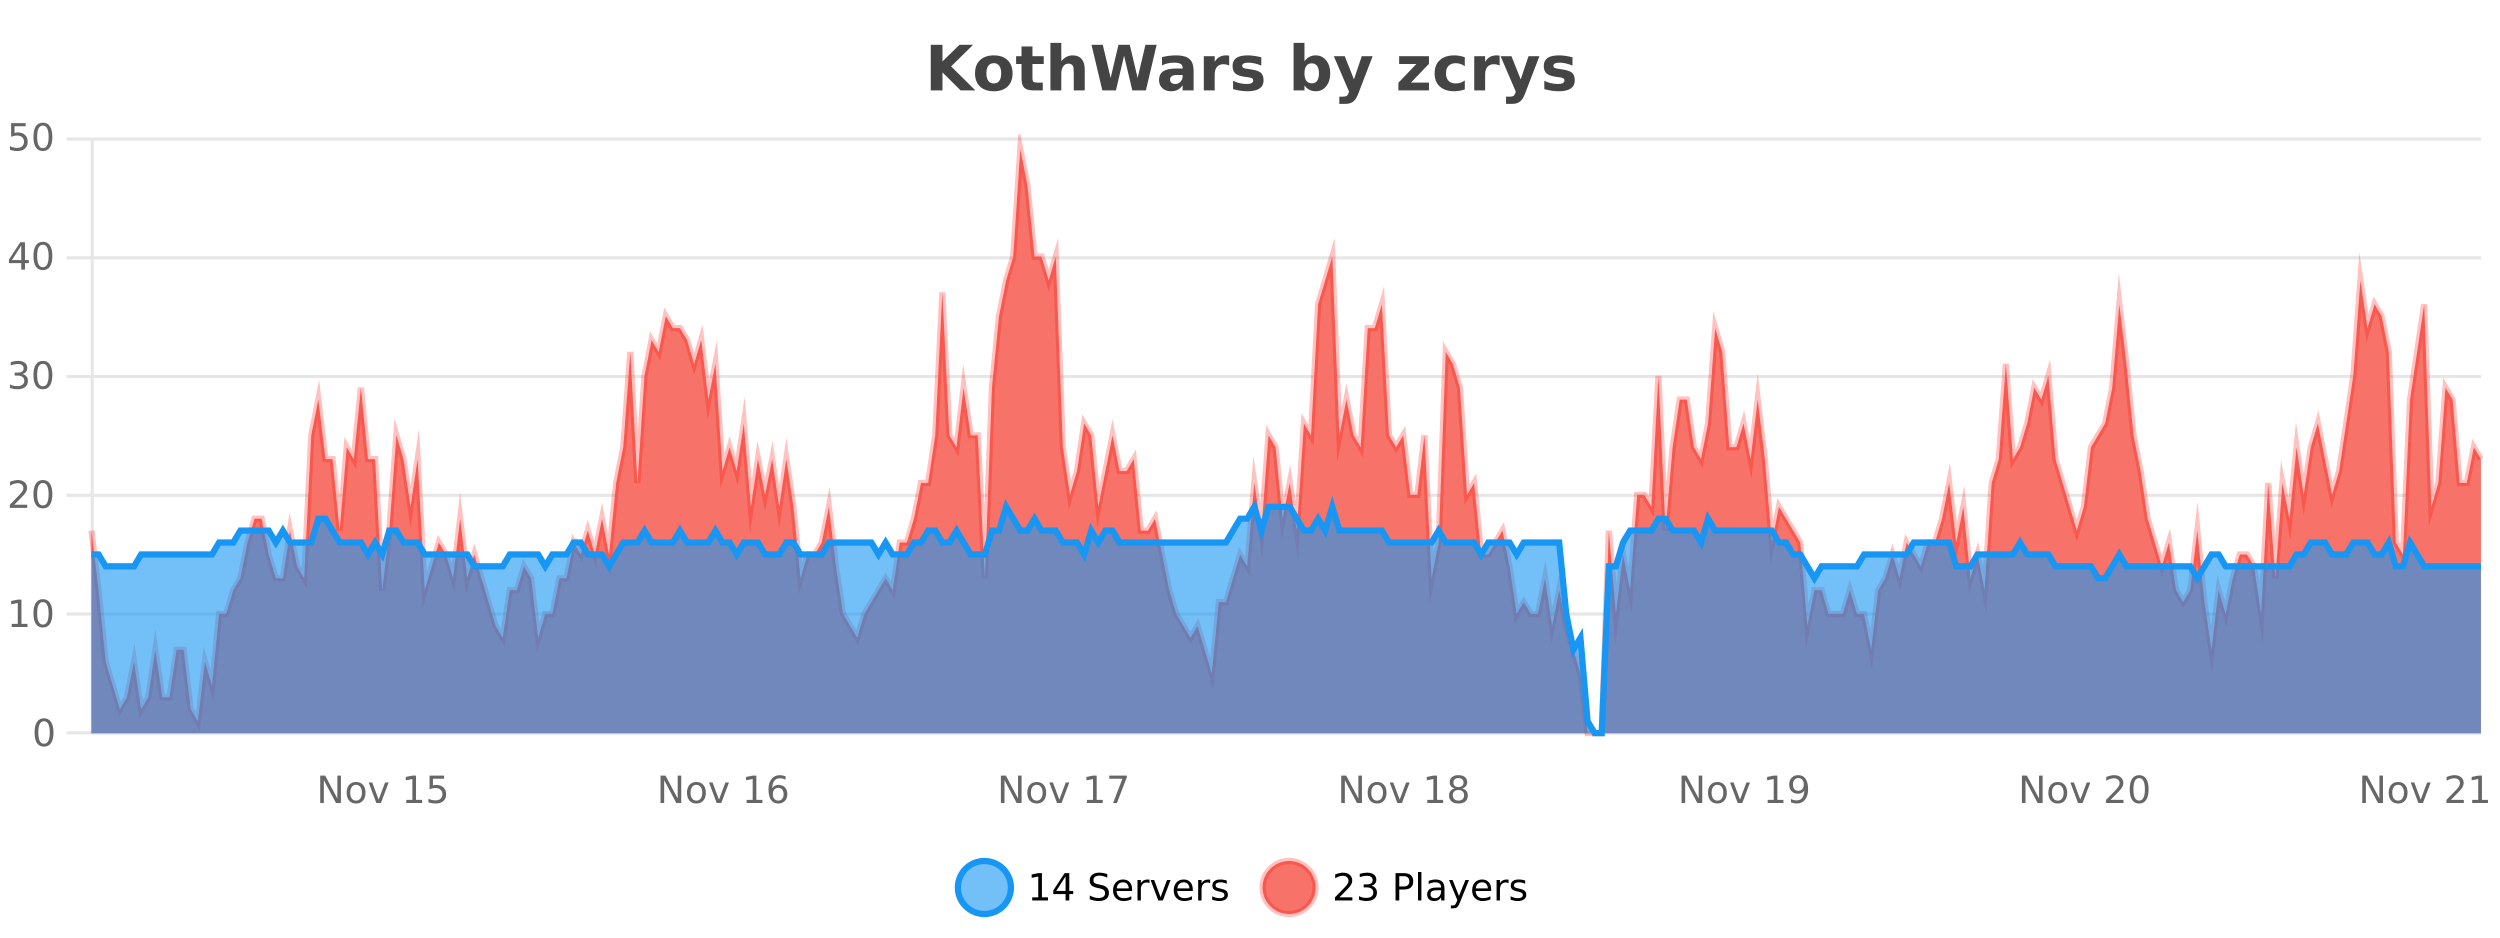
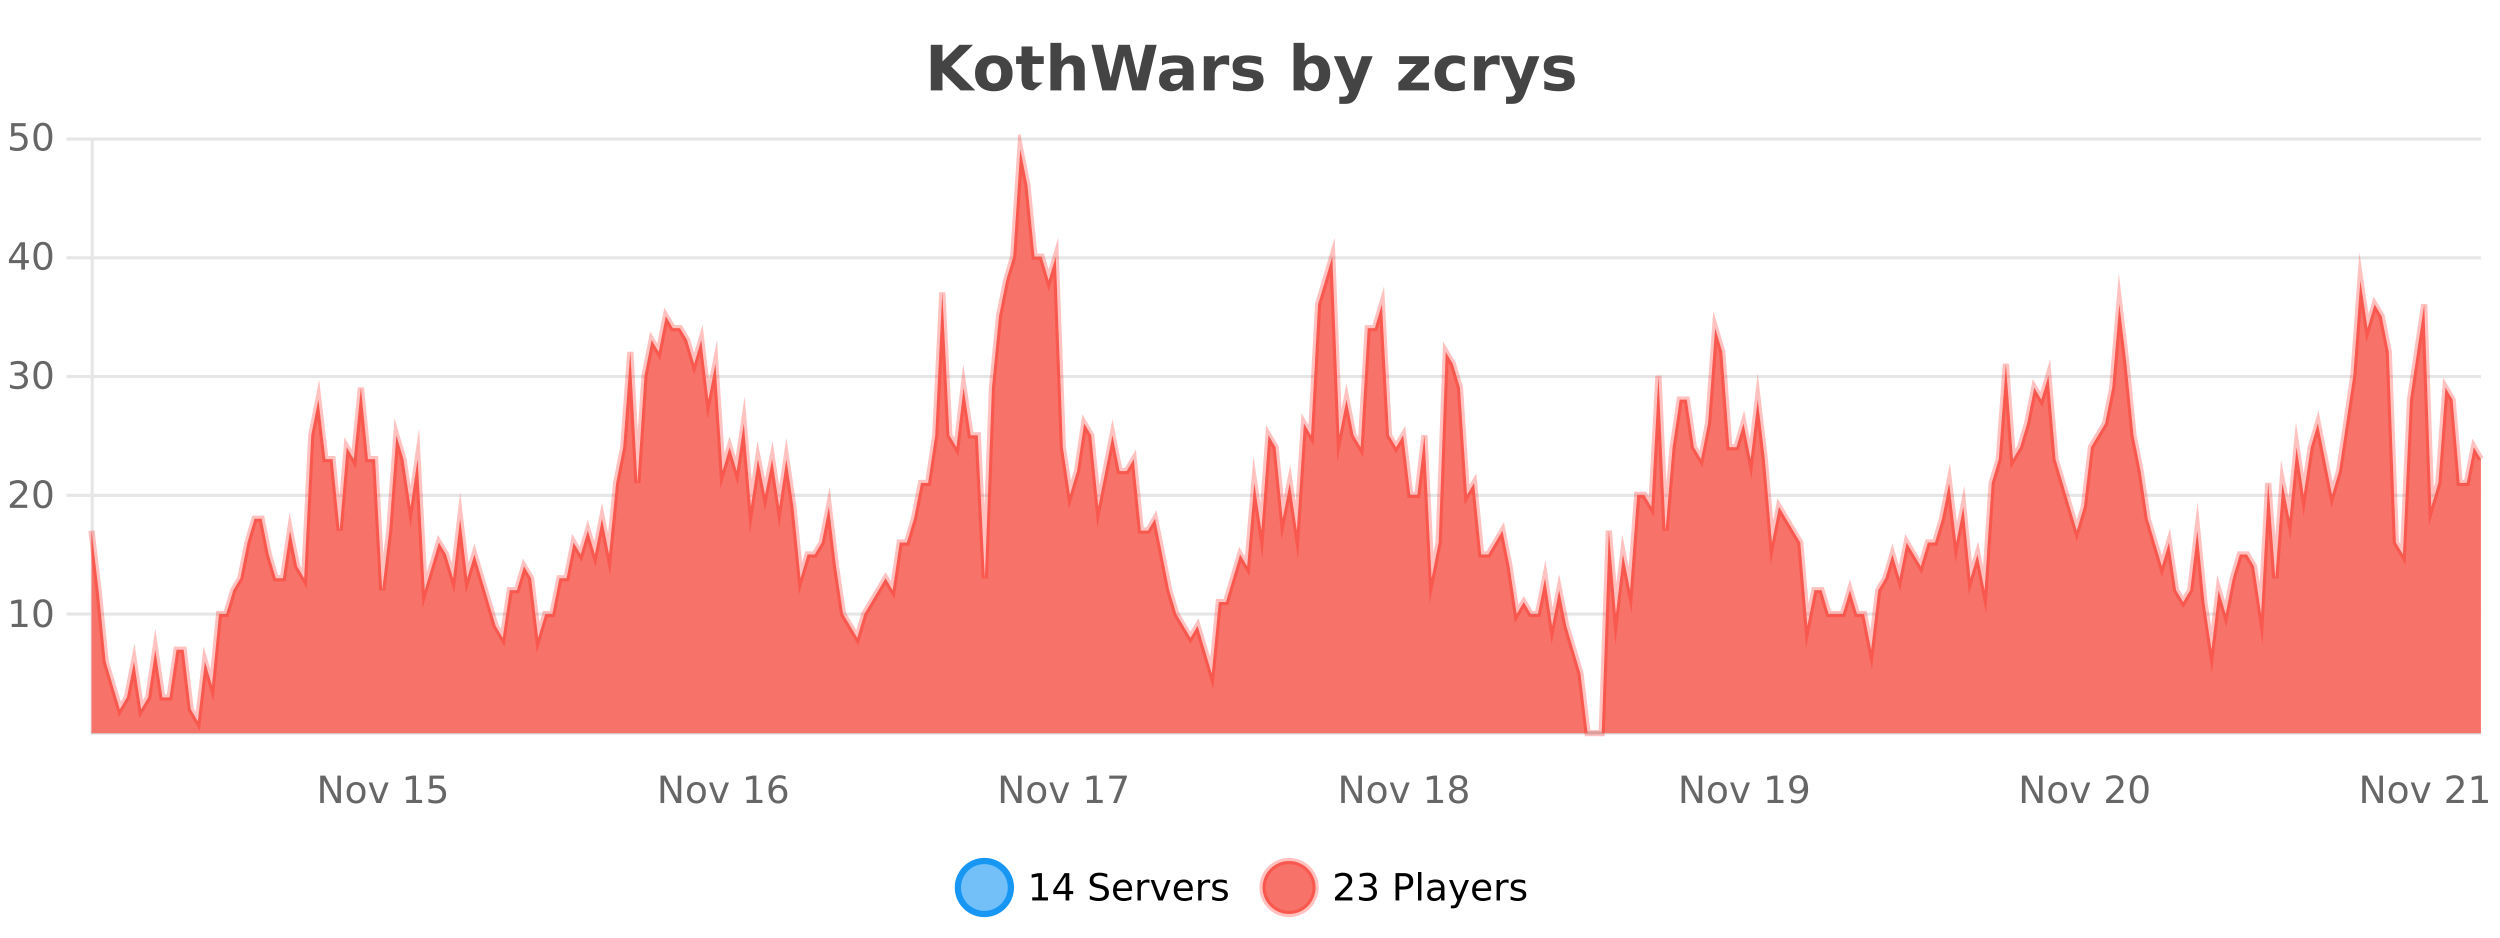
<svg xmlns="http://www.w3.org/2000/svg" width="800pt" height="300pt" viewBox="0 0 800 300" version="1.1">
  <defs>
    <clipPath id="clip1">
      <path d="M 278 263 L 352 263 L 352 300 L 278 300 Z M 278 263 " />
    </clipPath>
    <clipPath id="clip2">
      <path d="M 375 263 L 450 263 L 450 300 L 375 300 Z M 375 263 " />
    </clipPath>
    <clipPath id="clip3">
      <path d="M 29.27 47 L 793.898 47 L 793.898 234.602 L 29.27 234.602 Z M 29.27 47 " />
    </clipPath>
    <clipPath id="clip4">
      <path d="M 28.27 43 L 794.898 43 L 794.898 235.602 L 28.27 235.602 Z M 28.27 43 " />
    </clipPath>
    <clipPath id="clip5">
      <path d="M 29.27 162 L 793.898 162 L 793.898 234.602 L 29.27 234.602 Z M 29.27 162 " />
    </clipPath>
    <clipPath id="clip6">
-       <path d="M 28.27 133 L 794.898 133 L 794.898 235.602 L 28.27 235.602 Z M 28.27 133 " />
-     </clipPath>
+       </clipPath>
  </defs>
  <g id="surface204771">
    <rect x="0" y="0" width="800" height="300" style="fill:rgb(100%,100%,100%);fill-opacity:1;stroke:none;" />
    <path style="fill:none;stroke-width:1;stroke-linecap:butt;stroke-linejoin:miter;stroke:rgb(0%,0%,0%);stroke-opacity:0.098;stroke-miterlimit:10;" d="M 30 234.5 L 793.898 234.5 " />
-     <path style="fill:none;stroke-width:1;stroke-linecap:butt;stroke-linejoin:miter;stroke:rgb(0%,0%,0%);stroke-opacity:0.098;stroke-miterlimit:10;" d="M 21.27 234.5 L 29 234.5 " />
    <path style="fill:none;stroke-width:1;stroke-linecap:butt;stroke-linejoin:miter;stroke:rgb(0%,0%,0%);stroke-opacity:0.098;stroke-miterlimit:10;" d="M 30 196.5 L 793.898 196.5 " />
    <path style="fill:none;stroke-width:1;stroke-linecap:butt;stroke-linejoin:miter;stroke:rgb(0%,0%,0%);stroke-opacity:0.098;stroke-miterlimit:10;" d="M 21.27 196.5 L 29 196.5 " />
    <path style="fill:none;stroke-width:1;stroke-linecap:butt;stroke-linejoin:miter;stroke:rgb(0%,0%,0%);stroke-opacity:0.098;stroke-miterlimit:10;" d="M 30 158.5 L 793.898 158.5 " />
    <path style="fill:none;stroke-width:1;stroke-linecap:butt;stroke-linejoin:miter;stroke:rgb(0%,0%,0%);stroke-opacity:0.098;stroke-miterlimit:10;" d="M 21.27 158.5 L 29 158.5 " />
    <path style="fill:none;stroke-width:1;stroke-linecap:butt;stroke-linejoin:miter;stroke:rgb(0%,0%,0%);stroke-opacity:0.098;stroke-miterlimit:10;" d="M 30 120.5 L 793.898 120.5 " />
    <path style="fill:none;stroke-width:1;stroke-linecap:butt;stroke-linejoin:miter;stroke:rgb(0%,0%,0%);stroke-opacity:0.098;stroke-miterlimit:10;" d="M 21.27 120.5 L 29 120.5 " />
    <path style="fill:none;stroke-width:1;stroke-linecap:butt;stroke-linejoin:miter;stroke:rgb(0%,0%,0%);stroke-opacity:0.098;stroke-miterlimit:10;" d="M 30 82.5 L 793.898 82.5 " />
    <path style="fill:none;stroke-width:1;stroke-linecap:butt;stroke-linejoin:miter;stroke:rgb(0%,0%,0%);stroke-opacity:0.098;stroke-miterlimit:10;" d="M 21.27 82.5 L 29 82.5 " />
    <path style="fill:none;stroke-width:1;stroke-linecap:butt;stroke-linejoin:miter;stroke:rgb(0%,0%,0%);stroke-opacity:0.098;stroke-miterlimit:10;" d="M 30 44.5 L 793.898 44.5 " />
    <path style="fill:none;stroke-width:1;stroke-linecap:butt;stroke-linejoin:miter;stroke:rgb(0%,0%,0%);stroke-opacity:0.098;stroke-miterlimit:10;" d="M 21.27 44.5 L 29 44.5 " />
    <path style=" stroke:none;fill-rule:nonzero;fill:rgb(9.02%,58.824%,95.294%);fill-opacity:0.6;" d="M 323.488 284 C 323.488 288.688 319.688 292.484 315.004 292.484 C 310.316 292.484 306.52 288.688 306.52 284 C 306.52 279.312 310.316 275.516 315.004 275.516 C 319.688 275.516 323.488 279.312 323.488 284 Z M 323.488 284 " />
    <g clip-path="url(#clip1)" clip-rule="nonzero">
      <path style="fill:none;stroke-width:2;stroke-linecap:butt;stroke-linejoin:miter;stroke:rgb(9.02%,58.824%,95.294%);stroke-opacity:1;stroke-miterlimit:10;" d="M 323.488 284 C 323.488 288.688 319.688 292.484 315.004 292.484 C 310.316 292.484 306.52 288.688 306.52 284 C 306.52 279.312 310.316 275.516 315.004 275.516 C 319.688 275.516 323.488 279.312 323.488 284 Z M 323.488 284 " />
    </g>
    <path style=" stroke:none;fill-rule:nonzero;fill:rgb(0%,0%,0%);fill-opacity:1;" d="M 330.305 287.156 L 332.242 287.156 L 332.242 280.484 L 330.133 280.906 L 330.133 279.828 L 332.227 279.406 L 333.414 279.406 L 333.414 287.156 L 335.352 287.156 L 335.352 288.156 L 330.305 288.156 Z M 340.984 280.438 L 338 285.109 L 340.984 285.109 Z M 340.672 279.406 L 342.172 279.406 L 342.172 285.109 L 343.422 285.109 L 343.422 286.094 L 342.172 286.094 L 342.172 288.156 L 340.984 288.156 L 340.984 286.094 L 337.047 286.094 L 337.047 284.953 Z M 354.324 279.688 L 354.324 280.844 C 353.875 280.637 353.449 280.48 353.043 280.375 C 352.645 280.262 352.266 280.203 351.902 280.203 C 351.254 280.203 350.754 280.328 350.402 280.578 C 350.059 280.828 349.887 281.188 349.887 281.656 C 349.887 282.043 350 282.336 350.23 282.531 C 350.457 282.73 350.902 282.887 351.559 283 L 352.262 283.156 C 353.145 283.324 353.797 283.621 354.215 284.047 C 354.641 284.465 354.855 285.027 354.855 285.734 C 354.855 286.59 354.566 287.234 353.996 287.672 C 353.434 288.109 352.598 288.328 351.496 288.328 C 351.09 288.328 350.652 288.281 350.184 288.188 C 349.715 288.094 349.23 287.953 348.73 287.766 L 348.73 286.547 C 349.207 286.82 349.676 287.023 350.137 287.156 C 350.605 287.293 351.059 287.359 351.496 287.359 C 352.172 287.359 352.691 287.23 353.059 286.969 C 353.434 286.699 353.621 286.32 353.621 285.828 C 353.621 285.402 353.484 285.07 353.215 284.828 C 352.953 284.578 352.52 284.398 351.918 284.281 L 351.199 284.141 C 350.312 283.965 349.672 283.688 349.277 283.312 C 348.891 282.938 348.699 282.418 348.699 281.75 C 348.699 280.969 348.969 280.359 349.512 279.922 C 350.051 279.477 350.801 279.25 351.762 279.25 C 352.176 279.25 352.594 279.289 353.012 279.359 C 353.438 279.434 353.875 279.543 354.324 279.688 Z M 362.27 284.609 L 362.27 285.125 L 357.301 285.125 C 357.352 285.875 357.574 286.445 357.973 286.828 C 358.379 287.215 358.934 287.406 359.645 287.406 C 360.059 287.406 360.461 287.359 360.848 287.266 C 361.242 287.164 361.633 287.008 362.02 286.797 L 362.02 287.828 C 361.621 287.984 361.223 288.105 360.816 288.188 C 360.41 288.281 359.996 288.328 359.582 288.328 C 358.539 288.328 357.711 288.027 357.098 287.422 C 356.48 286.809 356.176 285.98 356.176 284.938 C 356.176 283.867 356.465 283.016 357.051 282.391 C 357.633 281.758 358.414 281.438 359.395 281.438 C 360.277 281.438 360.977 281.727 361.488 282.297 C 362.008 282.859 362.27 283.633 362.27 284.609 Z M 361.191 284.281 C 361.18 283.699 361.012 283.23 360.691 282.875 C 360.367 282.523 359.941 282.344 359.41 282.344 C 358.805 282.344 358.32 282.516 357.957 282.859 C 357.602 283.203 357.398 283.684 357.348 284.297 Z M 367.84 282.594 C 367.715 282.531 367.578 282.484 367.434 282.453 C 367.297 282.414 367.141 282.391 366.965 282.391 C 366.359 282.391 365.891 282.59 365.559 282.984 C 365.234 283.383 365.074 283.953 365.074 284.703 L 365.074 288.156 L 363.996 288.156 L 363.996 281.594 L 365.074 281.594 L 365.074 282.609 C 365.301 282.215 365.598 281.922 365.965 281.734 C 366.328 281.539 366.77 281.438 367.293 281.438 C 367.363 281.438 367.441 281.445 367.527 281.453 C 367.621 281.465 367.719 281.48 367.824 281.5 Z M 368.195 281.594 L 369.336 281.594 L 371.383 287.094 L 373.445 281.594 L 374.586 281.594 L 372.117 288.156 L 370.648 288.156 Z M 381.688 284.609 L 381.688 285.125 L 376.719 285.125 C 376.77 285.875 376.992 286.445 377.391 286.828 C 377.797 287.215 378.352 287.406 379.062 287.406 C 379.477 287.406 379.879 287.359 380.266 287.266 C 380.66 287.164 381.051 287.008 381.438 286.797 L 381.438 287.828 C 381.039 287.984 380.641 288.105 380.234 288.188 C 379.828 288.281 379.414 288.328 379 288.328 C 377.957 288.328 377.129 288.027 376.516 287.422 C 375.898 286.809 375.594 285.98 375.594 284.938 C 375.594 283.867 375.883 283.016 376.469 282.391 C 377.051 281.758 377.832 281.438 378.812 281.438 C 379.695 281.438 380.395 281.727 380.906 282.297 C 381.426 282.859 381.688 283.633 381.688 284.609 Z M 380.609 284.281 C 380.598 283.699 380.43 283.23 380.109 282.875 C 379.785 282.523 379.359 282.344 378.828 282.344 C 378.223 282.344 377.738 282.516 377.375 282.859 C 377.02 283.203 376.816 283.684 376.766 284.297 Z M 387.258 282.594 C 387.133 282.531 386.996 282.484 386.852 282.453 C 386.715 282.414 386.559 282.391 386.383 282.391 C 385.777 282.391 385.309 282.59 384.977 282.984 C 384.652 283.383 384.492 283.953 384.492 284.703 L 384.492 288.156 L 383.414 288.156 L 383.414 281.594 L 384.492 281.594 L 384.492 282.609 C 384.719 282.215 385.016 281.922 385.383 281.734 C 385.746 281.539 386.188 281.438 386.711 281.438 C 386.781 281.438 386.859 281.445 386.945 281.453 C 387.039 281.465 387.137 281.48 387.242 281.5 Z M 392.566 281.781 L 392.566 282.812 C 392.262 282.656 391.945 282.543 391.613 282.469 C 391.289 282.387 390.949 282.344 390.598 282.344 C 390.066 282.344 389.664 282.43 389.395 282.594 C 389.121 282.75 388.988 282.996 388.988 283.328 C 388.988 283.578 389.082 283.777 389.27 283.922 C 389.465 284.059 389.855 284.188 390.441 284.312 L 390.801 284.406 C 391.57 284.562 392.117 284.793 392.441 285.094 C 392.762 285.398 392.926 285.812 392.926 286.344 C 392.926 286.961 392.68 287.445 392.191 287.797 C 391.711 288.152 391.051 288.328 390.207 288.328 C 389.852 288.328 389.48 288.289 389.098 288.219 C 388.723 288.156 388.324 288.059 387.91 287.922 L 387.91 286.797 C 388.305 287.008 388.695 287.164 389.082 287.266 C 389.465 287.371 389.852 287.422 390.238 287.422 C 390.738 287.422 391.121 287.34 391.395 287.172 C 391.676 286.996 391.816 286.746 391.816 286.422 C 391.816 286.133 391.715 285.906 391.52 285.75 C 391.32 285.594 390.887 285.445 390.223 285.297 L 389.848 285.219 C 389.18 285.074 388.695 284.855 388.395 284.562 C 388.102 284.273 387.957 283.875 387.957 283.375 C 387.957 282.75 388.176 282.273 388.613 281.938 C 389.051 281.605 389.668 281.438 390.473 281.438 C 390.867 281.438 391.242 281.469 391.598 281.531 C 391.949 281.586 392.273 281.668 392.566 281.781 Z M 325.004 277.016 " />
    <path style=" stroke:none;fill-rule:nonzero;fill:rgb(96.863%,44.706%,40.784%);fill-opacity:1;" d="M 420.988 284 C 420.988 288.688 417.191 292.484 412.504 292.484 C 407.82 292.484 404.02 288.688 404.02 284 C 404.02 279.312 407.82 275.516 412.504 275.516 C 417.191 275.516 420.988 279.312 420.988 284 Z M 420.988 284 " />
    <g clip-path="url(#clip2)" clip-rule="nonzero">
      <path style="fill:none;stroke-width:2;stroke-linecap:butt;stroke-linejoin:miter;stroke:rgb(100%,4.706%,0%);stroke-opacity:0.247;stroke-miterlimit:10;" d="M 420.988 284 C 420.988 288.688 417.191 292.484 412.504 292.484 C 407.82 292.484 404.02 288.688 404.02 284 C 404.02 279.312 407.82 275.516 412.504 275.516 C 417.191 275.516 420.988 279.312 420.988 284 Z M 420.988 284 " />
    </g>
    <path style=" stroke:none;fill-rule:nonzero;fill:rgb(0%,0%,0%);fill-opacity:1;" d="M 428.617 287.156 L 432.758 287.156 L 432.758 288.156 L 427.195 288.156 L 427.195 287.156 C 427.641 286.699 428.25 286.078 429.023 285.297 C 429.805 284.508 430.293 283.996 430.492 283.766 C 430.875 283.352 431.141 282.996 431.289 282.703 C 431.445 282.402 431.523 282.109 431.523 281.828 C 431.523 281.359 431.355 280.98 431.023 280.688 C 430.699 280.398 430.277 280.25 429.758 280.25 C 429.383 280.25 428.984 280.312 428.57 280.438 C 428.164 280.562 427.727 280.762 427.258 281.031 L 427.258 279.828 C 427.734 279.641 428.18 279.5 428.586 279.406 C 429 279.305 429.383 279.25 429.727 279.25 C 430.633 279.25 431.355 279.48 431.898 279.938 C 432.438 280.387 432.711 280.992 432.711 281.75 C 432.711 282.105 432.641 282.445 432.508 282.766 C 432.371 283.09 432.125 283.469 431.773 283.906 C 431.668 284.023 431.355 284.352 430.836 284.891 C 430.312 285.434 429.574 286.188 428.617 287.156 Z M 438.828 283.438 C 439.391 283.562 439.828 283.82 440.141 284.203 C 440.461 284.578 440.625 285.047 440.625 285.609 C 440.625 286.477 440.328 287.148 439.734 287.625 C 439.141 288.094 438.297 288.328 437.203 288.328 C 436.836 288.328 436.457 288.289 436.062 288.219 C 435.676 288.148 435.281 288.039 434.875 287.891 L 434.875 286.75 C 435.195 286.938 435.551 287.086 435.938 287.188 C 436.332 287.281 436.742 287.328 437.172 287.328 C 437.91 287.328 438.473 287.184 438.859 286.891 C 439.254 286.602 439.453 286.172 439.453 285.609 C 439.453 285.102 439.27 284.699 438.906 284.406 C 438.539 284.117 438.039 283.969 437.406 283.969 L 436.375 283.969 L 436.375 283 L 437.453 283 C 438.023 283 438.469 282.887 438.781 282.656 C 439.094 282.418 439.25 282.078 439.25 281.641 C 439.25 281.195 439.086 280.852 438.766 280.609 C 438.453 280.371 438 280.25 437.406 280.25 C 437.07 280.25 436.719 280.289 436.344 280.359 C 435.977 280.422 435.57 280.527 435.125 280.672 L 435.125 279.625 C 435.582 279.5 436.004 279.406 436.391 279.344 C 436.785 279.281 437.156 279.25 437.5 279.25 C 438.406 279.25 439.117 279.453 439.641 279.859 C 440.16 280.266 440.422 280.82 440.422 281.516 C 440.422 282.008 440.281 282.418 440 282.75 C 439.727 283.086 439.336 283.312 438.828 283.438 Z M 447.762 280.375 L 447.762 283.672 L 449.246 283.672 C 449.797 283.672 450.223 283.531 450.527 283.25 C 450.828 282.961 450.98 282.547 450.98 282.016 C 450.98 281.496 450.828 281.094 450.527 280.812 C 450.223 280.523 449.797 280.375 449.246 280.375 Z M 446.574 279.406 L 449.246 279.406 C 450.234 279.406 450.98 279.633 451.48 280.078 C 451.98 280.516 452.23 281.164 452.23 282.016 C 452.23 282.883 451.98 283.539 451.48 283.984 C 450.98 284.422 450.234 284.641 449.246 284.641 L 447.762 284.641 L 447.762 288.156 L 446.574 288.156 Z M 453.766 279.031 L 454.844 279.031 L 454.844 288.156 L 453.766 288.156 Z M 460.082 284.859 C 459.215 284.859 458.613 284.961 458.27 285.156 C 457.934 285.355 457.77 285.695 457.77 286.172 C 457.77 286.559 457.895 286.867 458.145 287.094 C 458.402 287.312 458.746 287.422 459.176 287.422 C 459.777 287.422 460.258 287.215 460.613 286.797 C 460.977 286.371 461.16 285.805 461.16 285.094 L 461.16 284.859 Z M 462.238 284.406 L 462.238 288.156 L 461.16 288.156 L 461.16 287.156 C 460.91 287.555 460.602 287.852 460.238 288.047 C 459.871 288.234 459.426 288.328 458.895 288.328 C 458.215 288.328 457.68 288.141 457.285 287.766 C 456.887 287.383 456.691 286.875 456.691 286.25 C 456.691 285.512 456.934 284.953 457.426 284.578 C 457.926 284.203 458.664 284.016 459.645 284.016 L 461.16 284.016 L 461.16 283.906 C 461.16 283.406 460.992 283.023 460.66 282.75 C 460.336 282.48 459.883 282.344 459.301 282.344 C 458.926 282.344 458.555 282.391 458.191 282.484 C 457.836 282.578 457.496 282.715 457.176 282.891 L 457.176 281.891 C 457.57 281.734 457.949 281.621 458.316 281.547 C 458.691 281.477 459.055 281.438 459.41 281.438 C 460.355 281.438 461.066 281.684 461.535 282.172 C 462.004 282.664 462.238 283.406 462.238 284.406 Z M 467.188 288.766 C 466.883 289.547 466.586 290.055 466.297 290.297 C 466.004 290.535 465.617 290.656 465.141 290.656 L 464.281 290.656 L 464.281 289.75 L 464.906 289.75 C 465.207 289.75 465.438 289.676 465.594 289.531 C 465.758 289.395 465.941 289.066 466.141 288.547 L 466.344 288.047 L 463.688 281.594 L 464.828 281.594 L 466.875 286.719 L 468.938 281.594 L 470.078 281.594 Z M 477.18 284.609 L 477.18 285.125 L 472.211 285.125 C 472.262 285.875 472.484 286.445 472.883 286.828 C 473.289 287.215 473.844 287.406 474.555 287.406 C 474.969 287.406 475.371 287.359 475.758 287.266 C 476.152 287.164 476.543 287.008 476.93 286.797 L 476.93 287.828 C 476.531 287.984 476.133 288.105 475.727 288.188 C 475.32 288.281 474.906 288.328 474.492 288.328 C 473.449 288.328 472.621 288.027 472.008 287.422 C 471.391 286.809 471.086 285.98 471.086 284.938 C 471.086 283.867 471.375 283.016 471.961 282.391 C 472.543 281.758 473.324 281.438 474.305 281.438 C 475.188 281.438 475.887 281.727 476.398 282.297 C 476.918 282.859 477.18 283.633 477.18 284.609 Z M 476.102 284.281 C 476.09 283.699 475.922 283.23 475.602 282.875 C 475.277 282.523 474.852 282.344 474.32 282.344 C 473.715 282.344 473.23 282.516 472.867 282.859 C 472.512 283.203 472.309 283.684 472.258 284.297 Z M 482.75 282.594 C 482.625 282.531 482.488 282.484 482.344 282.453 C 482.207 282.414 482.051 282.391 481.875 282.391 C 481.27 282.391 480.801 282.59 480.469 282.984 C 480.145 283.383 479.984 283.953 479.984 284.703 L 479.984 288.156 L 478.906 288.156 L 478.906 281.594 L 479.984 281.594 L 479.984 282.609 C 480.211 282.215 480.508 281.922 480.875 281.734 C 481.238 281.539 481.68 281.438 482.203 281.438 C 482.273 281.438 482.352 281.445 482.438 281.453 C 482.531 281.465 482.629 281.48 482.734 281.5 Z M 488.055 281.781 L 488.055 282.812 C 487.75 282.656 487.434 282.543 487.102 282.469 C 486.777 282.387 486.438 282.344 486.086 282.344 C 485.555 282.344 485.152 282.43 484.883 282.594 C 484.609 282.75 484.477 282.996 484.477 283.328 C 484.477 283.578 484.57 283.777 484.758 283.922 C 484.953 284.059 485.344 284.188 485.93 284.312 L 486.289 284.406 C 487.059 284.562 487.605 284.793 487.93 285.094 C 488.25 285.398 488.414 285.812 488.414 286.344 C 488.414 286.961 488.168 287.445 487.68 287.797 C 487.199 288.152 486.539 288.328 485.695 288.328 C 485.34 288.328 484.969 288.289 484.586 288.219 C 484.211 288.156 483.812 288.059 483.398 287.922 L 483.398 286.797 C 483.793 287.008 484.184 287.164 484.57 287.266 C 484.953 287.371 485.34 287.422 485.727 287.422 C 486.227 287.422 486.609 287.34 486.883 287.172 C 487.164 286.996 487.305 286.746 487.305 286.422 C 487.305 286.133 487.203 285.906 487.008 285.75 C 486.809 285.594 486.375 285.445 485.711 285.297 L 485.336 285.219 C 484.668 285.074 484.184 284.855 483.883 284.562 C 483.59 284.273 483.445 283.875 483.445 283.375 C 483.445 282.75 483.664 282.273 484.102 281.938 C 484.539 281.605 485.156 281.438 485.961 281.438 C 486.355 281.438 486.73 281.469 487.086 281.531 C 487.438 281.586 487.762 281.668 488.055 281.781 Z M 422.504 277.016 " />
-     <path style=" stroke:none;fill-rule:nonzero;fill:rgb(26.667%,26.667%,26.667%);fill-opacity:1;" d="M 297.844 14.344 L 301.594 14.344 L 301.594 19.656 L 307.016 14.344 L 311.375 14.344 L 304.359 21.25 L 312.109 28.922 L 307.391 28.922 L 301.594 23.172 L 301.594 28.922 L 297.844 28.922 Z M 318.039 20.219 C 317.258 20.219 316.664 20.5 316.258 21.062 C 315.852 21.617 315.648 22.418 315.648 23.469 C 315.648 24.512 315.852 25.312 316.258 25.875 C 316.664 26.43 317.258 26.703 318.039 26.703 C 318.797 26.703 319.375 26.43 319.773 25.875 C 320.18 25.312 320.383 24.512 320.383 23.469 C 320.383 22.418 320.18 21.617 319.773 21.062 C 319.375 20.5 318.797 20.219 318.039 20.219 Z M 318.039 17.719 C 319.914 17.719 321.375 18.23 322.43 19.25 C 323.492 20.262 324.023 21.668 324.023 23.469 C 324.023 25.262 323.492 26.668 322.43 27.688 C 321.375 28.699 319.914 29.203 318.039 29.203 C 316.141 29.203 314.664 28.699 313.602 27.688 C 312.539 26.668 312.008 25.262 312.008 23.469 C 312.008 21.668 312.539 20.262 313.602 19.25 C 314.664 18.23 316.141 17.719 318.039 17.719 Z M 330.387 14.875 L 330.387 17.984 L 333.996 17.984 L 333.996 20.484 L 330.387 20.484 L 330.387 25.125 C 330.387 25.637 330.484 25.98 330.684 26.156 C 330.891 26.336 331.293 26.422 331.887 26.422 L 333.684 26.422 L 333.684 28.922 L 330.684 28.922 C 329.309 28.922 328.328 28.637 327.746 28.062 C 327.172 27.48 326.887 26.5 326.887 25.125 L 326.887 20.484 L 325.152 20.484 L 325.152 17.984 L 326.887 17.984 L 326.887 14.875 Z M 347.117 22.266 L 347.117 28.922 L 343.602 28.922 L 343.602 23.844 C 343.602 22.887 343.578 22.23 343.539 21.875 C 343.496 21.512 343.422 21.246 343.32 21.078 C 343.184 20.852 342.996 20.672 342.758 20.547 C 342.527 20.422 342.262 20.359 341.961 20.359 C 341.23 20.359 340.656 20.641 340.242 21.203 C 339.824 21.766 339.617 22.547 339.617 23.547 L 339.617 28.922 L 336.133 28.922 L 336.133 13.719 L 339.617 13.719 L 339.617 19.578 C 340.148 18.945 340.711 18.477 341.305 18.172 C 341.898 17.871 342.547 17.719 343.258 17.719 C 344.527 17.719 345.484 18.109 346.133 18.891 C 346.789 19.664 347.117 20.789 347.117 22.266 Z M 349.281 14.344 L 352.891 14.344 L 355.406 24.938 L 357.906 14.344 L 361.531 14.344 L 364.031 24.938 L 366.547 14.344 L 370.125 14.344 L 366.688 28.922 L 362.344 28.922 L 359.703 17.844 L 357.094 28.922 L 352.75 28.922 Z M 376.609 24 C 375.879 24 375.332 24.125 374.969 24.375 C 374.602 24.617 374.422 24.98 374.422 25.469 C 374.422 25.906 374.566 26.25 374.859 26.5 C 375.16 26.75 375.57 26.875 376.094 26.875 C 376.75 26.875 377.301 26.641 377.75 26.172 C 378.207 25.703 378.438 25.117 378.438 24.406 L 378.438 24 Z M 381.953 22.688 L 381.953 28.922 L 378.438 28.922 L 378.438 27.297 C 377.969 27.965 377.438 28.449 376.844 28.75 C 376.258 29.051 375.547 29.203 374.703 29.203 C 373.578 29.203 372.66 28.875 371.953 28.219 C 371.242 27.555 370.891 26.695 370.891 25.641 C 370.891 24.359 371.328 23.422 372.203 22.828 C 373.086 22.227 374.477 21.922 376.375 21.922 L 378.438 21.922 L 378.438 21.641 C 378.438 21.09 378.219 20.688 377.781 20.438 C 377.344 20.18 376.66 20.047 375.734 20.047 C 374.984 20.047 374.285 20.125 373.641 20.281 C 372.992 20.43 372.395 20.648 371.844 20.938 L 371.844 18.281 C 372.594 18.094 373.344 17.953 374.094 17.859 C 374.852 17.766 375.613 17.719 376.375 17.719 C 378.344 17.719 379.766 18.109 380.641 18.891 C 381.516 19.664 381.953 20.93 381.953 22.688 Z M 393.344 20.969 C 393.031 20.824 392.723 20.719 392.422 20.656 C 392.117 20.586 391.816 20.547 391.516 20.547 C 390.609 20.547 389.91 20.836 389.422 21.406 C 388.941 21.98 388.703 22.805 388.703 23.875 L 388.703 28.922 L 385.219 28.922 L 385.219 17.984 L 388.703 17.984 L 388.703 19.781 C 389.148 19.062 389.664 18.543 390.25 18.219 C 390.832 17.887 391.531 17.719 392.344 17.719 C 392.469 17.719 392.598 17.727 392.734 17.734 C 392.867 17.746 393.066 17.766 393.328 17.797 Z M 403.609 18.328 L 403.609 20.984 C 402.867 20.672 402.148 20.438 401.453 20.281 C 400.754 20.125 400.094 20.047 399.469 20.047 C 398.812 20.047 398.32 20.133 398 20.297 C 397.676 20.465 397.516 20.719 397.516 21.062 C 397.516 21.344 397.633 21.559 397.875 21.703 C 398.125 21.852 398.562 21.961 399.188 22.031 L 399.812 22.125 C 401.602 22.355 402.805 22.73 403.422 23.25 C 404.035 23.773 404.344 24.59 404.344 25.703 C 404.344 26.871 403.91 27.746 403.047 28.328 C 402.191 28.914 400.914 29.203 399.219 29.203 C 398.488 29.203 397.738 29.145 396.969 29.031 C 396.195 28.918 395.406 28.746 394.594 28.516 L 394.594 25.859 C 395.289 26.203 396.004 26.461 396.734 26.625 C 397.461 26.793 398.207 26.875 398.969 26.875 C 399.656 26.875 400.172 26.781 400.516 26.594 C 400.859 26.406 401.031 26.125 401.031 25.75 C 401.031 25.438 400.91 25.211 400.672 25.062 C 400.43 24.906 399.957 24.789 399.25 24.703 L 398.641 24.625 C 397.078 24.43 395.984 24.07 395.359 23.547 C 394.734 23.016 394.422 22.215 394.422 21.141 C 394.422 19.984 394.816 19.125 395.609 18.562 C 396.41 18 397.629 17.719 399.266 17.719 C 399.91 17.719 400.586 17.773 401.297 17.875 C 402.004 17.969 402.773 18.121 403.609 18.328 Z M 419.758 26.672 C 420.508 26.672 421.078 26.402 421.477 25.859 C 421.871 25.309 422.07 24.512 422.07 23.469 C 422.07 22.43 421.871 21.637 421.477 21.094 C 421.078 20.543 420.508 20.266 419.758 20.266 C 419.008 20.266 418.43 20.543 418.023 21.094 C 417.625 21.637 417.43 22.43 417.43 23.469 C 417.43 24.5 417.625 25.293 418.023 25.844 C 418.43 26.398 419.008 26.672 419.758 26.672 Z M 417.43 19.578 C 417.918 18.945 418.453 18.477 419.039 18.172 C 419.621 17.871 420.293 17.719 421.055 17.719 C 422.406 17.719 423.516 18.258 424.383 19.328 C 425.246 20.402 425.68 21.781 425.68 23.469 C 425.68 25.148 425.246 26.523 424.383 27.594 C 423.516 28.668 422.406 29.203 421.055 29.203 C 420.293 29.203 419.621 29.051 419.039 28.75 C 418.453 28.449 417.918 27.98 417.43 27.344 L 417.43 28.922 L 413.945 28.922 L 413.945 13.719 L 417.43 13.719 Z M 426.828 17.984 L 430.312 17.984 L 433.266 25.406 L 435.766 17.984 L 439.25 17.984 L 434.656 29.953 C 434.195 31.172 433.656 32.02 433.031 32.5 C 432.414 32.988 431.609 33.234 430.609 33.234 L 428.578 33.234 L 428.578 30.938 L 429.672 30.938 C 430.266 30.938 430.695 30.844 430.969 30.656 C 431.238 30.469 431.445 30.129 431.594 29.641 L 431.703 29.344 Z M 447.719 17.984 L 457.266 17.984 L 457.266 20.422 L 451.5 26.422 L 457.266 26.422 L 457.266 28.922 L 447.484 28.922 L 447.484 26.484 L 453.234 20.484 L 447.719 20.484 Z M 468.734 18.328 L 468.734 21.172 C 468.266 20.852 467.789 20.609 467.312 20.453 C 466.832 20.297 466.332 20.219 465.812 20.219 C 464.844 20.219 464.082 20.508 463.531 21.078 C 462.988 21.641 462.719 22.438 462.719 23.469 C 462.719 24.492 462.988 25.289 463.531 25.859 C 464.082 26.422 464.844 26.703 465.812 26.703 C 466.363 26.703 466.883 26.625 467.375 26.469 C 467.863 26.305 468.316 26.059 468.734 25.734 L 468.734 28.594 C 468.191 28.805 467.641 28.953 467.078 29.047 C 466.516 29.148 465.945 29.203 465.375 29.203 C 463.406 29.203 461.863 28.699 460.75 27.688 C 459.633 26.68 459.078 25.273 459.078 23.469 C 459.078 21.656 459.633 20.246 460.75 19.234 C 461.863 18.227 463.406 17.719 465.375 17.719 C 465.945 17.719 466.508 17.773 467.062 17.875 C 467.625 17.969 468.18 18.121 468.734 18.328 Z M 479.883 20.969 C 479.57 20.824 479.262 20.719 478.961 20.656 C 478.656 20.586 478.355 20.547 478.055 20.547 C 477.148 20.547 476.449 20.836 475.961 21.406 C 475.48 21.98 475.242 22.805 475.242 23.875 L 475.242 28.922 L 471.758 28.922 L 471.758 17.984 L 475.242 17.984 L 475.242 19.781 C 475.688 19.062 476.203 18.543 476.789 18.219 C 477.371 17.887 478.07 17.719 478.883 17.719 C 479.008 17.719 479.137 17.727 479.273 17.734 C 479.406 17.746 479.605 17.766 479.867 17.797 Z M 480.188 17.984 L 483.672 17.984 L 486.625 25.406 L 489.125 17.984 L 492.609 17.984 L 488.016 29.953 C 487.555 31.172 487.016 32.02 486.391 32.5 C 485.773 32.988 484.969 33.234 483.969 33.234 L 481.938 33.234 L 481.938 30.938 L 483.031 30.938 C 483.625 30.938 484.055 30.844 484.328 30.656 C 484.598 30.469 484.805 30.129 484.953 29.641 L 485.062 29.344 Z M 503.191 18.328 L 503.191 20.984 C 502.449 20.672 501.73 20.438 501.035 20.281 C 500.336 20.125 499.676 20.047 499.051 20.047 C 498.395 20.047 497.902 20.133 497.582 20.297 C 497.258 20.465 497.098 20.719 497.098 21.062 C 497.098 21.344 497.215 21.559 497.457 21.703 C 497.707 21.852 498.145 21.961 498.77 22.031 L 499.395 22.125 C 501.184 22.355 502.387 22.73 503.004 23.25 C 503.617 23.773 503.926 24.59 503.926 25.703 C 503.926 26.871 503.492 27.746 502.629 28.328 C 501.773 28.914 500.496 29.203 498.801 29.203 C 498.07 29.203 497.32 29.145 496.551 29.031 C 495.777 28.918 494.988 28.746 494.176 28.516 L 494.176 25.859 C 494.871 26.203 495.586 26.461 496.316 26.625 C 497.043 26.793 497.789 26.875 498.551 26.875 C 499.238 26.875 499.754 26.781 500.098 26.594 C 500.441 26.406 500.613 26.125 500.613 25.75 C 500.613 25.438 500.492 25.211 500.254 25.062 C 500.012 24.906 499.539 24.789 498.832 24.703 L 498.223 24.625 C 496.66 24.43 495.566 24.07 494.941 23.547 C 494.316 23.016 494.004 22.215 494.004 21.141 C 494.004 19.984 494.398 19.125 495.191 18.562 C 495.992 18 497.211 17.719 498.848 17.719 C 499.492 17.719 500.168 17.773 500.879 17.875 C 501.586 17.969 502.355 18.121 503.191 18.328 Z M 296 10.359 " />
+     <path style=" stroke:none;fill-rule:nonzero;fill:rgb(26.667%,26.667%,26.667%);fill-opacity:1;" d="M 297.844 14.344 L 301.594 14.344 L 301.594 19.656 L 307.016 14.344 L 311.375 14.344 L 304.359 21.25 L 312.109 28.922 L 307.391 28.922 L 301.594 23.172 L 301.594 28.922 L 297.844 28.922 Z M 318.039 20.219 C 317.258 20.219 316.664 20.5 316.258 21.062 C 315.852 21.617 315.648 22.418 315.648 23.469 C 315.648 24.512 315.852 25.312 316.258 25.875 C 316.664 26.43 317.258 26.703 318.039 26.703 C 318.797 26.703 319.375 26.43 319.773 25.875 C 320.18 25.312 320.383 24.512 320.383 23.469 C 320.383 22.418 320.18 21.617 319.773 21.062 C 319.375 20.5 318.797 20.219 318.039 20.219 Z M 318.039 17.719 C 319.914 17.719 321.375 18.23 322.43 19.25 C 323.492 20.262 324.023 21.668 324.023 23.469 C 324.023 25.262 323.492 26.668 322.43 27.688 C 321.375 28.699 319.914 29.203 318.039 29.203 C 316.141 29.203 314.664 28.699 313.602 27.688 C 312.539 26.668 312.008 25.262 312.008 23.469 C 312.008 21.668 312.539 20.262 313.602 19.25 C 314.664 18.23 316.141 17.719 318.039 17.719 Z M 330.387 14.875 L 330.387 17.984 L 333.996 17.984 L 333.996 20.484 L 330.387 20.484 L 330.387 25.125 C 330.387 25.637 330.484 25.98 330.684 26.156 C 330.891 26.336 331.293 26.422 331.887 26.422 L 333.684 26.422 L 330.684 28.922 C 329.309 28.922 328.328 28.637 327.746 28.062 C 327.172 27.48 326.887 26.5 326.887 25.125 L 326.887 20.484 L 325.152 20.484 L 325.152 17.984 L 326.887 17.984 L 326.887 14.875 Z M 347.117 22.266 L 347.117 28.922 L 343.602 28.922 L 343.602 23.844 C 343.602 22.887 343.578 22.23 343.539 21.875 C 343.496 21.512 343.422 21.246 343.32 21.078 C 343.184 20.852 342.996 20.672 342.758 20.547 C 342.527 20.422 342.262 20.359 341.961 20.359 C 341.23 20.359 340.656 20.641 340.242 21.203 C 339.824 21.766 339.617 22.547 339.617 23.547 L 339.617 28.922 L 336.133 28.922 L 336.133 13.719 L 339.617 13.719 L 339.617 19.578 C 340.148 18.945 340.711 18.477 341.305 18.172 C 341.898 17.871 342.547 17.719 343.258 17.719 C 344.527 17.719 345.484 18.109 346.133 18.891 C 346.789 19.664 347.117 20.789 347.117 22.266 Z M 349.281 14.344 L 352.891 14.344 L 355.406 24.938 L 357.906 14.344 L 361.531 14.344 L 364.031 24.938 L 366.547 14.344 L 370.125 14.344 L 366.688 28.922 L 362.344 28.922 L 359.703 17.844 L 357.094 28.922 L 352.75 28.922 Z M 376.609 24 C 375.879 24 375.332 24.125 374.969 24.375 C 374.602 24.617 374.422 24.98 374.422 25.469 C 374.422 25.906 374.566 26.25 374.859 26.5 C 375.16 26.75 375.57 26.875 376.094 26.875 C 376.75 26.875 377.301 26.641 377.75 26.172 C 378.207 25.703 378.438 25.117 378.438 24.406 L 378.438 24 Z M 381.953 22.688 L 381.953 28.922 L 378.438 28.922 L 378.438 27.297 C 377.969 27.965 377.438 28.449 376.844 28.75 C 376.258 29.051 375.547 29.203 374.703 29.203 C 373.578 29.203 372.66 28.875 371.953 28.219 C 371.242 27.555 370.891 26.695 370.891 25.641 C 370.891 24.359 371.328 23.422 372.203 22.828 C 373.086 22.227 374.477 21.922 376.375 21.922 L 378.438 21.922 L 378.438 21.641 C 378.438 21.09 378.219 20.688 377.781 20.438 C 377.344 20.18 376.66 20.047 375.734 20.047 C 374.984 20.047 374.285 20.125 373.641 20.281 C 372.992 20.43 372.395 20.648 371.844 20.938 L 371.844 18.281 C 372.594 18.094 373.344 17.953 374.094 17.859 C 374.852 17.766 375.613 17.719 376.375 17.719 C 378.344 17.719 379.766 18.109 380.641 18.891 C 381.516 19.664 381.953 20.93 381.953 22.688 Z M 393.344 20.969 C 393.031 20.824 392.723 20.719 392.422 20.656 C 392.117 20.586 391.816 20.547 391.516 20.547 C 390.609 20.547 389.91 20.836 389.422 21.406 C 388.941 21.98 388.703 22.805 388.703 23.875 L 388.703 28.922 L 385.219 28.922 L 385.219 17.984 L 388.703 17.984 L 388.703 19.781 C 389.148 19.062 389.664 18.543 390.25 18.219 C 390.832 17.887 391.531 17.719 392.344 17.719 C 392.469 17.719 392.598 17.727 392.734 17.734 C 392.867 17.746 393.066 17.766 393.328 17.797 Z M 403.609 18.328 L 403.609 20.984 C 402.867 20.672 402.148 20.438 401.453 20.281 C 400.754 20.125 400.094 20.047 399.469 20.047 C 398.812 20.047 398.32 20.133 398 20.297 C 397.676 20.465 397.516 20.719 397.516 21.062 C 397.516 21.344 397.633 21.559 397.875 21.703 C 398.125 21.852 398.562 21.961 399.188 22.031 L 399.812 22.125 C 401.602 22.355 402.805 22.73 403.422 23.25 C 404.035 23.773 404.344 24.59 404.344 25.703 C 404.344 26.871 403.91 27.746 403.047 28.328 C 402.191 28.914 400.914 29.203 399.219 29.203 C 398.488 29.203 397.738 29.145 396.969 29.031 C 396.195 28.918 395.406 28.746 394.594 28.516 L 394.594 25.859 C 395.289 26.203 396.004 26.461 396.734 26.625 C 397.461 26.793 398.207 26.875 398.969 26.875 C 399.656 26.875 400.172 26.781 400.516 26.594 C 400.859 26.406 401.031 26.125 401.031 25.75 C 401.031 25.438 400.91 25.211 400.672 25.062 C 400.43 24.906 399.957 24.789 399.25 24.703 L 398.641 24.625 C 397.078 24.43 395.984 24.07 395.359 23.547 C 394.734 23.016 394.422 22.215 394.422 21.141 C 394.422 19.984 394.816 19.125 395.609 18.562 C 396.41 18 397.629 17.719 399.266 17.719 C 399.91 17.719 400.586 17.773 401.297 17.875 C 402.004 17.969 402.773 18.121 403.609 18.328 Z M 419.758 26.672 C 420.508 26.672 421.078 26.402 421.477 25.859 C 421.871 25.309 422.07 24.512 422.07 23.469 C 422.07 22.43 421.871 21.637 421.477 21.094 C 421.078 20.543 420.508 20.266 419.758 20.266 C 419.008 20.266 418.43 20.543 418.023 21.094 C 417.625 21.637 417.43 22.43 417.43 23.469 C 417.43 24.5 417.625 25.293 418.023 25.844 C 418.43 26.398 419.008 26.672 419.758 26.672 Z M 417.43 19.578 C 417.918 18.945 418.453 18.477 419.039 18.172 C 419.621 17.871 420.293 17.719 421.055 17.719 C 422.406 17.719 423.516 18.258 424.383 19.328 C 425.246 20.402 425.68 21.781 425.68 23.469 C 425.68 25.148 425.246 26.523 424.383 27.594 C 423.516 28.668 422.406 29.203 421.055 29.203 C 420.293 29.203 419.621 29.051 419.039 28.75 C 418.453 28.449 417.918 27.98 417.43 27.344 L 417.43 28.922 L 413.945 28.922 L 413.945 13.719 L 417.43 13.719 Z M 426.828 17.984 L 430.312 17.984 L 433.266 25.406 L 435.766 17.984 L 439.25 17.984 L 434.656 29.953 C 434.195 31.172 433.656 32.02 433.031 32.5 C 432.414 32.988 431.609 33.234 430.609 33.234 L 428.578 33.234 L 428.578 30.938 L 429.672 30.938 C 430.266 30.938 430.695 30.844 430.969 30.656 C 431.238 30.469 431.445 30.129 431.594 29.641 L 431.703 29.344 Z M 447.719 17.984 L 457.266 17.984 L 457.266 20.422 L 451.5 26.422 L 457.266 26.422 L 457.266 28.922 L 447.484 28.922 L 447.484 26.484 L 453.234 20.484 L 447.719 20.484 Z M 468.734 18.328 L 468.734 21.172 C 468.266 20.852 467.789 20.609 467.312 20.453 C 466.832 20.297 466.332 20.219 465.812 20.219 C 464.844 20.219 464.082 20.508 463.531 21.078 C 462.988 21.641 462.719 22.438 462.719 23.469 C 462.719 24.492 462.988 25.289 463.531 25.859 C 464.082 26.422 464.844 26.703 465.812 26.703 C 466.363 26.703 466.883 26.625 467.375 26.469 C 467.863 26.305 468.316 26.059 468.734 25.734 L 468.734 28.594 C 468.191 28.805 467.641 28.953 467.078 29.047 C 466.516 29.148 465.945 29.203 465.375 29.203 C 463.406 29.203 461.863 28.699 460.75 27.688 C 459.633 26.68 459.078 25.273 459.078 23.469 C 459.078 21.656 459.633 20.246 460.75 19.234 C 461.863 18.227 463.406 17.719 465.375 17.719 C 465.945 17.719 466.508 17.773 467.062 17.875 C 467.625 17.969 468.18 18.121 468.734 18.328 Z M 479.883 20.969 C 479.57 20.824 479.262 20.719 478.961 20.656 C 478.656 20.586 478.355 20.547 478.055 20.547 C 477.148 20.547 476.449 20.836 475.961 21.406 C 475.48 21.98 475.242 22.805 475.242 23.875 L 475.242 28.922 L 471.758 28.922 L 471.758 17.984 L 475.242 17.984 L 475.242 19.781 C 475.688 19.062 476.203 18.543 476.789 18.219 C 477.371 17.887 478.07 17.719 478.883 17.719 C 479.008 17.719 479.137 17.727 479.273 17.734 C 479.406 17.746 479.605 17.766 479.867 17.797 Z M 480.188 17.984 L 483.672 17.984 L 486.625 25.406 L 489.125 17.984 L 492.609 17.984 L 488.016 29.953 C 487.555 31.172 487.016 32.02 486.391 32.5 C 485.773 32.988 484.969 33.234 483.969 33.234 L 481.938 33.234 L 481.938 30.938 L 483.031 30.938 C 483.625 30.938 484.055 30.844 484.328 30.656 C 484.598 30.469 484.805 30.129 484.953 29.641 L 485.062 29.344 Z M 503.191 18.328 L 503.191 20.984 C 502.449 20.672 501.73 20.438 501.035 20.281 C 500.336 20.125 499.676 20.047 499.051 20.047 C 498.395 20.047 497.902 20.133 497.582 20.297 C 497.258 20.465 497.098 20.719 497.098 21.062 C 497.098 21.344 497.215 21.559 497.457 21.703 C 497.707 21.852 498.145 21.961 498.77 22.031 L 499.395 22.125 C 501.184 22.355 502.387 22.73 503.004 23.25 C 503.617 23.773 503.926 24.59 503.926 25.703 C 503.926 26.871 503.492 27.746 502.629 28.328 C 501.773 28.914 500.496 29.203 498.801 29.203 C 498.07 29.203 497.32 29.145 496.551 29.031 C 495.777 28.918 494.988 28.746 494.176 28.516 L 494.176 25.859 C 494.871 26.203 495.586 26.461 496.316 26.625 C 497.043 26.793 497.789 26.875 498.551 26.875 C 499.238 26.875 499.754 26.781 500.098 26.594 C 500.441 26.406 500.613 26.125 500.613 25.75 C 500.613 25.438 500.492 25.211 500.254 25.062 C 500.012 24.906 499.539 24.789 498.832 24.703 L 498.223 24.625 C 496.66 24.43 495.566 24.07 494.941 23.547 C 494.316 23.016 494.004 22.215 494.004 21.141 C 494.004 19.984 494.398 19.125 495.191 18.562 C 495.992 18 497.211 17.719 498.848 17.719 C 499.492 17.719 500.168 17.773 500.879 17.875 C 501.586 17.969 502.355 18.121 503.191 18.328 Z M 296 10.359 " />
    <path style="fill:none;stroke-width:1;stroke-linecap:butt;stroke-linejoin:miter;stroke:rgb(0%,0%,0%);stroke-opacity:0.098;stroke-miterlimit:10;" d="M 29 234.5 L 794 234.5 " />
    <path style=" stroke:none;fill-rule:nonzero;fill:rgb(40%,40%,40%);fill-opacity:1;" d="M 102.469 248.203 L 104.062 248.203 L 107.953 255.516 L 107.953 248.203 L 109.094 248.203 L 109.094 256.953 L 107.5 256.953 L 103.625 249.641 L 103.625 256.953 L 102.469 256.953 Z M 113.945 251.141 C 113.371 251.141 112.914 251.371 112.57 251.828 C 112.234 252.277 112.07 252.891 112.07 253.672 C 112.07 254.465 112.234 255.086 112.57 255.531 C 112.902 255.98 113.359 256.203 113.945 256.203 C 114.516 256.203 114.969 255.98 115.305 255.531 C 115.648 255.074 115.82 254.453 115.82 253.672 C 115.82 252.902 115.648 252.289 115.305 251.828 C 114.969 251.371 114.516 251.141 113.945 251.141 Z M 113.945 250.234 C 114.883 250.234 115.617 250.543 116.148 251.156 C 116.688 251.762 116.961 252.602 116.961 253.672 C 116.961 254.746 116.688 255.59 116.148 256.203 C 115.617 256.82 114.883 257.125 113.945 257.125 C 113.008 257.125 112.266 256.82 111.727 256.203 C 111.195 255.59 110.93 254.746 110.93 253.672 C 110.93 252.602 111.195 251.762 111.727 251.156 C 112.266 250.543 113.008 250.234 113.945 250.234 Z M 117.977 250.391 L 119.117 250.391 L 121.164 255.891 L 123.227 250.391 L 124.367 250.391 L 121.898 256.953 L 120.43 256.953 Z M 130.016 255.953 L 131.953 255.953 L 131.953 249.281 L 129.844 249.703 L 129.844 248.625 L 131.938 248.203 L 133.125 248.203 L 133.125 255.953 L 135.062 255.953 L 135.062 256.953 L 130.016 256.953 Z M 137.461 248.203 L 142.102 248.203 L 142.102 249.203 L 138.539 249.203 L 138.539 251.344 C 138.715 251.281 138.887 251.242 139.055 251.219 C 139.23 251.188 139.402 251.172 139.57 251.172 C 140.547 251.172 141.324 251.445 141.898 251.984 C 142.469 252.516 142.758 253.234 142.758 254.141 C 142.758 255.09 142.461 255.824 141.867 256.344 C 141.281 256.867 140.461 257.125 139.398 257.125 C 139.023 257.125 138.641 257.094 138.258 257.031 C 137.883 256.969 137.492 256.875 137.086 256.75 L 137.086 255.562 C 137.438 255.75 137.805 255.891 138.18 255.984 C 138.555 256.078 138.949 256.125 139.367 256.125 C 140.043 256.125 140.578 255.949 140.977 255.594 C 141.371 255.242 141.57 254.758 141.57 254.141 C 141.57 253.539 141.371 253.059 140.977 252.703 C 140.578 252.352 140.043 252.172 139.367 252.172 C 139.055 252.172 138.734 252.211 138.414 252.281 C 138.102 252.344 137.781 252.449 137.461 252.594 Z M 101.297 245.816 " />
    <path style=" stroke:none;fill-rule:nonzero;fill:rgb(40%,40%,40%);fill-opacity:1;" d="M 211.375 248.203 L 212.969 248.203 L 216.859 255.516 L 216.859 248.203 L 218 248.203 L 218 256.953 L 216.406 256.953 L 212.531 249.641 L 212.531 256.953 L 211.375 256.953 Z M 222.852 251.141 C 222.277 251.141 221.82 251.371 221.477 251.828 C 221.141 252.277 220.977 252.891 220.977 253.672 C 220.977 254.465 221.141 255.086 221.477 255.531 C 221.809 255.98 222.266 256.203 222.852 256.203 C 223.422 256.203 223.875 255.98 224.211 255.531 C 224.555 255.074 224.727 254.453 224.727 253.672 C 224.727 252.902 224.555 252.289 224.211 251.828 C 223.875 251.371 223.422 251.141 222.852 251.141 Z M 222.852 250.234 C 223.789 250.234 224.523 250.543 225.055 251.156 C 225.594 251.762 225.867 252.602 225.867 253.672 C 225.867 254.746 225.594 255.59 225.055 256.203 C 224.523 256.82 223.789 257.125 222.852 257.125 C 221.914 257.125 221.172 256.82 220.633 256.203 C 220.102 255.59 219.836 254.746 219.836 253.672 C 219.836 252.602 220.102 251.762 220.633 251.156 C 221.172 250.543 221.914 250.234 222.852 250.234 Z M 226.883 250.391 L 228.023 250.391 L 230.07 255.891 L 232.133 250.391 L 233.273 250.391 L 230.805 256.953 L 229.336 256.953 Z M 238.922 255.953 L 240.859 255.953 L 240.859 249.281 L 238.75 249.703 L 238.75 248.625 L 240.844 248.203 L 242.031 248.203 L 242.031 255.953 L 243.969 255.953 L 243.969 256.953 L 238.922 256.953 Z M 249.039 252.109 C 248.508 252.109 248.086 252.293 247.773 252.656 C 247.461 253.023 247.305 253.516 247.305 254.141 C 247.305 254.777 247.461 255.277 247.773 255.641 C 248.086 256.008 248.508 256.188 249.039 256.188 C 249.57 256.188 249.984 256.008 250.289 255.641 C 250.602 255.277 250.758 254.777 250.758 254.141 C 250.758 253.516 250.602 253.023 250.289 252.656 C 249.984 252.293 249.57 252.109 249.039 252.109 Z M 251.383 248.391 L 251.383 249.469 C 251.078 249.336 250.777 249.23 250.477 249.156 C 250.172 249.086 249.875 249.047 249.586 249.047 C 248.805 249.047 248.203 249.312 247.789 249.844 C 247.383 250.367 247.148 251.156 247.086 252.219 C 247.312 251.887 247.602 251.633 247.945 251.453 C 248.297 251.266 248.684 251.172 249.102 251.172 C 249.977 251.172 250.668 251.438 251.18 251.969 C 251.688 252.5 251.945 253.227 251.945 254.141 C 251.945 255.047 251.68 255.773 251.148 256.312 C 250.617 256.855 249.914 257.125 249.039 257.125 C 248.016 257.125 247.242 256.742 246.711 255.969 C 246.18 255.188 245.914 254.062 245.914 252.594 C 245.914 251.211 246.242 250.105 246.898 249.281 C 247.555 248.461 248.434 248.047 249.539 248.047 C 249.828 248.047 250.125 248.078 250.43 248.141 C 250.73 248.195 251.047 248.277 251.383 248.391 Z M 210.203 245.816 " />
    <path style=" stroke:none;fill-rule:nonzero;fill:rgb(40%,40%,40%);fill-opacity:1;" d="M 320.285 248.203 L 321.879 248.203 L 325.77 255.516 L 325.77 248.203 L 326.91 248.203 L 326.91 256.953 L 325.316 256.953 L 321.441 249.641 L 321.441 256.953 L 320.285 256.953 Z M 331.762 251.141 C 331.188 251.141 330.73 251.371 330.387 251.828 C 330.051 252.277 329.887 252.891 329.887 253.672 C 329.887 254.465 330.051 255.086 330.387 255.531 C 330.719 255.98 331.176 256.203 331.762 256.203 C 332.332 256.203 332.785 255.98 333.121 255.531 C 333.465 255.074 333.637 254.453 333.637 253.672 C 333.637 252.902 333.465 252.289 333.121 251.828 C 332.785 251.371 332.332 251.141 331.762 251.141 Z M 331.762 250.234 C 332.699 250.234 333.434 250.543 333.965 251.156 C 334.504 251.762 334.777 252.602 334.777 253.672 C 334.777 254.746 334.504 255.59 333.965 256.203 C 333.434 256.82 332.699 257.125 331.762 257.125 C 330.824 257.125 330.082 256.82 329.543 256.203 C 329.012 255.59 328.746 254.746 328.746 253.672 C 328.746 252.602 329.012 251.762 329.543 251.156 C 330.082 250.543 330.824 250.234 331.762 250.234 Z M 335.789 250.391 L 336.93 250.391 L 338.977 255.891 L 341.039 250.391 L 342.18 250.391 L 339.711 256.953 L 338.242 256.953 Z M 347.832 255.953 L 349.77 255.953 L 349.77 249.281 L 347.66 249.703 L 347.66 248.625 L 349.754 248.203 L 350.941 248.203 L 350.941 255.953 L 352.879 255.953 L 352.879 256.953 L 347.832 256.953 Z M 354.969 248.203 L 360.594 248.203 L 360.594 248.703 L 357.422 256.953 L 356.188 256.953 L 359.172 249.203 L 354.969 249.203 Z M 319.113 245.816 " />
    <path style=" stroke:none;fill-rule:nonzero;fill:rgb(40%,40%,40%);fill-opacity:1;" d="M 429.195 248.203 L 430.789 248.203 L 434.68 255.516 L 434.68 248.203 L 435.82 248.203 L 435.82 256.953 L 434.227 256.953 L 430.352 249.641 L 430.352 256.953 L 429.195 256.953 Z M 440.672 251.141 C 440.098 251.141 439.641 251.371 439.297 251.828 C 438.961 252.277 438.797 252.891 438.797 253.672 C 438.797 254.465 438.961 255.086 439.297 255.531 C 439.629 255.98 440.086 256.203 440.672 256.203 C 441.242 256.203 441.695 255.98 442.031 255.531 C 442.375 255.074 442.547 254.453 442.547 253.672 C 442.547 252.902 442.375 252.289 442.031 251.828 C 441.695 251.371 441.242 251.141 440.672 251.141 Z M 440.672 250.234 C 441.609 250.234 442.344 250.543 442.875 251.156 C 443.414 251.762 443.688 252.602 443.688 253.672 C 443.688 254.746 443.414 255.59 442.875 256.203 C 442.344 256.82 441.609 257.125 440.672 257.125 C 439.734 257.125 438.992 256.82 438.453 256.203 C 437.922 255.59 437.656 254.746 437.656 253.672 C 437.656 252.602 437.922 251.762 438.453 251.156 C 438.992 250.543 439.734 250.234 440.672 250.234 Z M 444.703 250.391 L 445.844 250.391 L 447.891 255.891 L 449.953 250.391 L 451.094 250.391 L 448.625 256.953 L 447.156 256.953 Z M 456.742 255.953 L 458.68 255.953 L 458.68 249.281 L 456.57 249.703 L 456.57 248.625 L 458.664 248.203 L 459.852 248.203 L 459.852 255.953 L 461.789 255.953 L 461.789 256.953 L 456.742 256.953 Z M 466.703 252.797 C 466.141 252.797 465.695 252.949 465.375 253.25 C 465.051 253.555 464.891 253.965 464.891 254.484 C 464.891 255.016 465.051 255.434 465.375 255.734 C 465.695 256.039 466.141 256.188 466.703 256.188 C 467.266 256.188 467.707 256.039 468.031 255.734 C 468.352 255.434 468.516 255.016 468.516 254.484 C 468.516 253.965 468.352 253.555 468.031 253.25 C 467.719 252.949 467.273 252.797 466.703 252.797 Z M 465.516 252.297 C 465.016 252.172 464.617 251.938 464.328 251.594 C 464.047 251.242 463.906 250.812 463.906 250.312 C 463.906 249.617 464.156 249.062 464.656 248.656 C 465.156 248.25 465.836 248.047 466.703 248.047 C 467.578 248.047 468.258 248.25 468.75 248.656 C 469.25 249.062 469.5 249.617 469.5 250.312 C 469.5 250.812 469.359 251.242 469.078 251.594 C 468.797 251.938 468.398 252.172 467.891 252.297 C 468.461 252.434 468.906 252.695 469.219 253.078 C 469.539 253.465 469.703 253.934 469.703 254.484 C 469.703 255.34 469.441 255.996 468.922 256.453 C 468.41 256.902 467.672 257.125 466.703 257.125 C 465.742 257.125 465.004 256.902 464.484 256.453 C 463.961 255.996 463.703 255.34 463.703 254.484 C 463.703 253.934 463.863 253.465 464.188 253.078 C 464.508 252.695 464.953 252.434 465.516 252.297 Z M 465.094 250.422 C 465.094 250.883 465.234 251.234 465.516 251.484 C 465.797 251.734 466.191 251.859 466.703 251.859 C 467.211 251.859 467.609 251.734 467.891 251.484 C 468.18 251.234 468.328 250.883 468.328 250.422 C 468.328 249.977 468.18 249.625 467.891 249.375 C 467.609 249.117 467.211 248.984 466.703 248.984 C 466.191 248.984 465.797 249.117 465.516 249.375 C 465.234 249.625 465.094 249.977 465.094 250.422 Z M 428.023 245.816 " />
    <path style=" stroke:none;fill-rule:nonzero;fill:rgb(40%,40%,40%);fill-opacity:1;" d="M 538.102 248.203 L 539.695 248.203 L 543.586 255.516 L 543.586 248.203 L 544.727 248.203 L 544.727 256.953 L 543.133 256.953 L 539.258 249.641 L 539.258 256.953 L 538.102 256.953 Z M 549.578 251.141 C 549.004 251.141 548.547 251.371 548.203 251.828 C 547.867 252.277 547.703 252.891 547.703 253.672 C 547.703 254.465 547.867 255.086 548.203 255.531 C 548.535 255.98 548.992 256.203 549.578 256.203 C 550.148 256.203 550.602 255.98 550.938 255.531 C 551.281 255.074 551.453 254.453 551.453 253.672 C 551.453 252.902 551.281 252.289 550.938 251.828 C 550.602 251.371 550.148 251.141 549.578 251.141 Z M 549.578 250.234 C 550.516 250.234 551.25 250.543 551.781 251.156 C 552.32 251.762 552.594 252.602 552.594 253.672 C 552.594 254.746 552.32 255.59 551.781 256.203 C 551.25 256.82 550.516 257.125 549.578 257.125 C 548.641 257.125 547.898 256.82 547.359 256.203 C 546.828 255.59 546.562 254.746 546.562 253.672 C 546.562 252.602 546.828 251.762 547.359 251.156 C 547.898 250.543 548.641 250.234 549.578 250.234 Z M 553.609 250.391 L 554.75 250.391 L 556.797 255.891 L 558.859 250.391 L 560 250.391 L 557.531 256.953 L 556.062 256.953 Z M 565.648 255.953 L 567.586 255.953 L 567.586 249.281 L 565.477 249.703 L 565.477 248.625 L 567.57 248.203 L 568.758 248.203 L 568.758 255.953 L 570.695 255.953 L 570.695 256.953 L 565.648 256.953 Z M 573.109 256.766 L 573.109 255.688 C 573.41 255.836 573.711 255.945 574.016 256.016 C 574.316 256.09 574.617 256.125 574.922 256.125 C 575.703 256.125 576.297 255.867 576.703 255.344 C 577.117 254.812 577.352 254.012 577.406 252.938 C 577.188 253.281 576.898 253.543 576.547 253.719 C 576.203 253.898 575.816 253.984 575.391 253.984 C 574.516 253.984 573.82 253.727 573.312 253.203 C 572.801 252.672 572.547 251.945 572.547 251.016 C 572.547 250.121 572.812 249.402 573.344 248.859 C 573.875 248.32 574.582 248.047 575.469 248.047 C 576.477 248.047 577.25 248.438 577.781 249.219 C 578.32 249.992 578.594 251.117 578.594 252.594 C 578.594 253.969 578.266 255.07 577.609 255.891 C 576.953 256.715 576.07 257.125 574.969 257.125 C 574.664 257.125 574.363 257.094 574.062 257.031 C 573.758 256.977 573.441 256.891 573.109 256.766 Z M 575.469 253.062 C 576 253.062 576.422 252.883 576.734 252.516 C 577.047 252.152 577.203 251.652 577.203 251.016 C 577.203 250.391 577.047 249.898 576.734 249.531 C 576.422 249.168 576 248.984 575.469 248.984 C 574.938 248.984 574.516 249.168 574.203 249.531 C 573.898 249.898 573.75 250.391 573.75 251.016 C 573.75 251.652 573.898 252.152 574.203 252.516 C 574.516 252.883 574.938 253.062 575.469 253.062 Z M 536.93 245.816 " />
    <path style=" stroke:none;fill-rule:nonzero;fill:rgb(40%,40%,40%);fill-opacity:1;" d="M 647.012 248.203 L 648.605 248.203 L 652.496 255.516 L 652.496 248.203 L 653.637 248.203 L 653.637 256.953 L 652.043 256.953 L 648.168 249.641 L 648.168 256.953 L 647.012 256.953 Z M 658.488 251.141 C 657.914 251.141 657.457 251.371 657.113 251.828 C 656.777 252.277 656.613 252.891 656.613 253.672 C 656.613 254.465 656.777 255.086 657.113 255.531 C 657.445 255.98 657.902 256.203 658.488 256.203 C 659.059 256.203 659.512 255.98 659.848 255.531 C 660.191 255.074 660.363 254.453 660.363 253.672 C 660.363 252.902 660.191 252.289 659.848 251.828 C 659.512 251.371 659.059 251.141 658.488 251.141 Z M 658.488 250.234 C 659.426 250.234 660.16 250.543 660.691 251.156 C 661.23 251.762 661.504 252.602 661.504 253.672 C 661.504 254.746 661.23 255.59 660.691 256.203 C 660.16 256.82 659.426 257.125 658.488 257.125 C 657.551 257.125 656.809 256.82 656.27 256.203 C 655.738 255.59 655.473 254.746 655.473 253.672 C 655.473 252.602 655.738 251.762 656.27 251.156 C 656.809 250.543 657.551 250.234 658.488 250.234 Z M 662.516 250.391 L 663.656 250.391 L 665.703 255.891 L 667.766 250.391 L 668.906 250.391 L 666.438 256.953 L 664.969 256.953 Z M 675.371 255.953 L 679.512 255.953 L 679.512 256.953 L 673.949 256.953 L 673.949 255.953 C 674.395 255.496 675.004 254.875 675.777 254.094 C 676.559 253.305 677.047 252.793 677.246 252.562 C 677.629 252.148 677.895 251.793 678.043 251.5 C 678.199 251.199 678.277 250.906 678.277 250.625 C 678.277 250.156 678.109 249.777 677.777 249.484 C 677.453 249.195 677.031 249.047 676.512 249.047 C 676.137 249.047 675.738 249.109 675.324 249.234 C 674.918 249.359 674.48 249.559 674.012 249.828 L 674.012 248.625 C 674.488 248.438 674.934 248.297 675.34 248.203 C 675.754 248.102 676.137 248.047 676.48 248.047 C 677.387 248.047 678.109 248.277 678.652 248.734 C 679.191 249.184 679.465 249.789 679.465 250.547 C 679.465 250.902 679.395 251.242 679.262 251.562 C 679.125 251.887 678.879 252.266 678.527 252.703 C 678.422 252.82 678.109 253.148 677.59 253.688 C 677.066 254.23 676.328 254.984 675.371 255.953 Z M 684.523 248.984 C 683.918 248.984 683.461 249.289 683.148 249.891 C 682.844 250.484 682.695 251.387 682.695 252.594 C 682.695 253.793 682.844 254.695 683.148 255.297 C 683.461 255.891 683.918 256.188 684.523 256.188 C 685.137 256.188 685.594 255.891 685.898 255.297 C 686.211 254.695 686.367 253.793 686.367 252.594 C 686.367 251.387 686.211 250.484 685.898 249.891 C 685.594 249.289 685.137 248.984 684.523 248.984 Z M 684.523 248.047 C 685.5 248.047 686.25 248.438 686.773 249.219 C 687.293 249.992 687.555 251.117 687.555 252.594 C 687.555 254.062 687.293 255.188 686.773 255.969 C 686.25 256.742 685.5 257.125 684.523 257.125 C 683.543 257.125 682.793 256.742 682.273 255.969 C 681.762 255.188 681.508 254.062 681.508 252.594 C 681.508 251.117 681.762 249.992 682.273 249.219 C 682.793 248.438 683.543 248.047 684.523 248.047 Z M 645.84 245.816 " />
    <path style=" stroke:none;fill-rule:nonzero;fill:rgb(40%,40%,40%);fill-opacity:1;" d="M 755.922 248.203 L 757.516 248.203 L 761.406 255.516 L 761.406 248.203 L 762.547 248.203 L 762.547 256.953 L 760.953 256.953 L 757.078 249.641 L 757.078 256.953 L 755.922 256.953 Z M 767.398 251.141 C 766.824 251.141 766.367 251.371 766.023 251.828 C 765.688 252.277 765.523 252.891 765.523 253.672 C 765.523 254.465 765.688 255.086 766.023 255.531 C 766.355 255.98 766.812 256.203 767.398 256.203 C 767.969 256.203 768.422 255.98 768.758 255.531 C 769.102 255.074 769.273 254.453 769.273 253.672 C 769.273 252.902 769.102 252.289 768.758 251.828 C 768.422 251.371 767.969 251.141 767.398 251.141 Z M 767.398 250.234 C 768.336 250.234 769.07 250.543 769.602 251.156 C 770.141 251.762 770.414 252.602 770.414 253.672 C 770.414 254.746 770.141 255.59 769.602 256.203 C 769.07 256.82 768.336 257.125 767.398 257.125 C 766.461 257.125 765.719 256.82 765.18 256.203 C 764.648 255.59 764.383 254.746 764.383 253.672 C 764.383 252.602 764.648 251.762 765.18 251.156 C 765.719 250.543 766.461 250.234 767.398 250.234 Z M 771.43 250.391 L 772.57 250.391 L 774.617 255.891 L 776.68 250.391 L 777.82 250.391 L 775.352 256.953 L 773.883 256.953 Z M 784.281 255.953 L 788.422 255.953 L 788.422 256.953 L 782.859 256.953 L 782.859 255.953 C 783.305 255.496 783.914 254.875 784.688 254.094 C 785.469 253.305 785.957 252.793 786.156 252.562 C 786.539 252.148 786.805 251.793 786.953 251.5 C 787.109 251.199 787.188 250.906 787.188 250.625 C 787.188 250.156 787.02 249.777 786.688 249.484 C 786.363 249.195 785.941 249.047 785.422 249.047 C 785.047 249.047 784.648 249.109 784.234 249.234 C 783.828 249.359 783.391 249.559 782.922 249.828 L 782.922 248.625 C 783.398 248.438 783.844 248.297 784.25 248.203 C 784.664 248.102 785.047 248.047 785.391 248.047 C 786.297 248.047 787.02 248.277 787.562 248.734 C 788.102 249.184 788.375 249.789 788.375 250.547 C 788.375 250.902 788.305 251.242 788.172 251.562 C 788.035 251.887 787.789 252.266 787.438 252.703 C 787.332 252.82 787.02 253.148 786.5 253.688 C 785.977 254.23 785.238 254.984 784.281 255.953 Z M 791.102 255.953 L 793.039 255.953 L 793.039 249.281 L 790.93 249.703 L 790.93 248.625 L 793.023 248.203 L 794.211 248.203 L 794.211 255.953 L 796.148 255.953 L 796.148 256.953 L 791.102 256.953 Z M 754.75 245.816 " />
    <path style="fill:none;stroke-width:1;stroke-linecap:butt;stroke-linejoin:miter;stroke:rgb(0%,0%,0%);stroke-opacity:0.098;stroke-miterlimit:10;" d="M 29.5 44 L 29.5 235 " />
-     <path style=" stroke:none;fill-rule:nonzero;fill:rgb(40%,40%,40%);fill-opacity:1;" d="M 14.082 230.789 C 13.477 230.789 13.02 231.094 12.707 231.695 C 12.402 232.289 12.254 233.191 12.254 234.398 C 12.254 235.598 12.402 236.5 12.707 237.102 C 13.02 237.695 13.477 237.992 14.082 237.992 C 14.695 237.992 15.152 237.695 15.457 237.102 C 15.77 236.5 15.926 235.598 15.926 234.398 C 15.926 233.191 15.77 232.289 15.457 231.695 C 15.152 231.094 14.695 230.789 14.082 230.789 Z M 14.082 229.852 C 15.059 229.852 15.809 230.242 16.332 231.023 C 16.852 231.797 17.113 232.922 17.113 234.398 C 17.113 235.867 16.852 236.992 16.332 237.773 C 15.809 238.547 15.059 238.93 14.082 238.93 C 13.102 238.93 12.352 238.547 11.832 237.773 C 11.32 236.992 11.066 235.867 11.066 234.398 C 11.066 232.922 11.32 231.797 11.832 231.023 C 12.352 230.242 13.102 229.852 14.082 229.852 Z M 10.27 227.617 " />
    <path style=" stroke:none;fill-rule:nonzero;fill:rgb(40%,40%,40%);fill-opacity:1;" d="M 3.754 199.633 L 5.691 199.633 L 5.691 192.961 L 3.582 193.383 L 3.582 192.305 L 5.676 191.883 L 6.863 191.883 L 6.863 199.633 L 8.801 199.633 L 8.801 200.633 L 3.754 200.633 Z M 13.719 192.664 C 13.113 192.664 12.656 192.969 12.344 193.57 C 12.039 194.164 11.891 195.066 11.891 196.273 C 11.891 197.473 12.039 198.375 12.344 198.977 C 12.656 199.57 13.113 199.867 13.719 199.867 C 14.332 199.867 14.789 199.57 15.094 198.977 C 15.406 198.375 15.562 197.473 15.562 196.273 C 15.562 195.066 15.406 194.164 15.094 193.57 C 14.789 192.969 14.332 192.664 13.719 192.664 Z M 13.719 191.727 C 14.695 191.727 15.445 192.117 15.969 192.898 C 16.488 193.672 16.75 194.797 16.75 196.273 C 16.75 197.742 16.488 198.867 15.969 199.648 C 15.445 200.422 14.695 200.805 13.719 200.805 C 12.738 200.805 11.988 200.422 11.469 199.648 C 10.957 198.867 10.703 197.742 10.703 196.273 C 10.703 194.797 10.957 193.672 11.469 192.898 C 11.988 192.117 12.738 191.727 13.719 191.727 Z M 2.27 189.496 " />
    <path style=" stroke:none;fill-rule:nonzero;fill:rgb(40%,40%,40%);fill-opacity:1;" d="M 4.566 161.516 L 8.707 161.516 L 8.707 162.516 L 3.145 162.516 L 3.145 161.516 C 3.59 161.059 4.199 160.438 4.973 159.656 C 5.754 158.867 6.242 158.355 6.441 158.125 C 6.824 157.711 7.09 157.355 7.238 157.062 C 7.395 156.762 7.473 156.469 7.473 156.188 C 7.473 155.719 7.305 155.34 6.973 155.047 C 6.648 154.758 6.227 154.609 5.707 154.609 C 5.332 154.609 4.934 154.672 4.52 154.797 C 4.113 154.922 3.676 155.121 3.207 155.391 L 3.207 154.188 C 3.684 154 4.129 153.859 4.535 153.766 C 4.949 153.664 5.332 153.609 5.676 153.609 C 6.582 153.609 7.305 153.84 7.848 154.297 C 8.387 154.746 8.66 155.352 8.66 156.109 C 8.66 156.465 8.59 156.805 8.457 157.125 C 8.32 157.449 8.074 157.828 7.723 158.266 C 7.617 158.383 7.305 158.711 6.785 159.25 C 6.262 159.793 5.523 160.547 4.566 161.516 Z M 13.719 154.547 C 13.113 154.547 12.656 154.852 12.344 155.453 C 12.039 156.047 11.891 156.949 11.891 158.156 C 11.891 159.355 12.039 160.258 12.344 160.859 C 12.656 161.453 13.113 161.75 13.719 161.75 C 14.332 161.75 14.789 161.453 15.094 160.859 C 15.406 160.258 15.562 159.355 15.562 158.156 C 15.562 156.949 15.406 156.047 15.094 155.453 C 14.789 154.852 14.332 154.547 13.719 154.547 Z M 13.719 153.609 C 14.695 153.609 15.445 154 15.969 154.781 C 16.488 155.555 16.75 156.68 16.75 158.156 C 16.75 159.625 16.488 160.75 15.969 161.531 C 15.445 162.305 14.695 162.688 13.719 162.688 C 12.738 162.688 11.988 162.305 11.469 161.531 C 10.957 160.75 10.703 159.625 10.703 158.156 C 10.703 156.68 10.957 155.555 11.469 154.781 C 11.988 154 12.738 153.609 13.719 153.609 Z M 2.27 151.375 " />
    <path style=" stroke:none;fill-rule:nonzero;fill:rgb(40%,40%,40%);fill-opacity:1;" d="M 7.145 119.672 C 7.707 119.797 8.145 120.055 8.457 120.438 C 8.777 120.812 8.941 121.281 8.941 121.844 C 8.941 122.711 8.645 123.383 8.051 123.859 C 7.457 124.328 6.613 124.562 5.52 124.562 C 5.152 124.562 4.773 124.523 4.379 124.453 C 3.992 124.383 3.598 124.273 3.191 124.125 L 3.191 122.984 C 3.512 123.172 3.867 123.32 4.254 123.422 C 4.648 123.516 5.059 123.562 5.488 123.562 C 6.227 123.562 6.789 123.418 7.176 123.125 C 7.57 122.836 7.77 122.406 7.77 121.844 C 7.77 121.336 7.586 120.934 7.223 120.641 C 6.855 120.352 6.355 120.203 5.723 120.203 L 4.691 120.203 L 4.691 119.234 L 5.77 119.234 C 6.34 119.234 6.785 119.121 7.098 118.891 C 7.41 118.652 7.566 118.312 7.566 117.875 C 7.566 117.43 7.402 117.086 7.082 116.844 C 6.77 116.605 6.316 116.484 5.723 116.484 C 5.387 116.484 5.035 116.523 4.66 116.594 C 4.293 116.656 3.887 116.762 3.441 116.906 L 3.441 115.859 C 3.898 115.734 4.32 115.641 4.707 115.578 C 5.102 115.516 5.473 115.484 5.816 115.484 C 6.723 115.484 7.434 115.688 7.957 116.094 C 8.477 116.5 8.738 117.055 8.738 117.75 C 8.738 118.242 8.598 118.652 8.316 118.984 C 8.043 119.32 7.652 119.547 7.145 119.672 Z M 13.719 116.422 C 13.113 116.422 12.656 116.727 12.344 117.328 C 12.039 117.922 11.891 118.824 11.891 120.031 C 11.891 121.23 12.039 122.133 12.344 122.734 C 12.656 123.328 13.113 123.625 13.719 123.625 C 14.332 123.625 14.789 123.328 15.094 122.734 C 15.406 122.133 15.562 121.23 15.562 120.031 C 15.562 118.824 15.406 117.922 15.094 117.328 C 14.789 116.727 14.332 116.422 13.719 116.422 Z M 13.719 115.484 C 14.695 115.484 15.445 115.875 15.969 116.656 C 16.488 117.43 16.75 118.555 16.75 120.031 C 16.75 121.5 16.488 122.625 15.969 123.406 C 15.445 124.18 14.695 124.562 13.719 124.562 C 12.738 124.562 11.988 124.18 11.469 123.406 C 10.957 122.625 10.703 121.5 10.703 120.031 C 10.703 118.555 10.957 117.43 11.469 116.656 C 11.988 115.875 12.738 115.484 13.719 115.484 Z M 2.27 113.254 " />
    <path style=" stroke:none;fill-rule:nonzero;fill:rgb(40%,40%,40%);fill-opacity:1;" d="M 6.801 78.555 L 3.816 83.227 L 6.801 83.227 Z M 6.488 77.523 L 7.988 77.523 L 7.988 83.227 L 9.238 83.227 L 9.238 84.211 L 7.988 84.211 L 7.988 86.273 L 6.801 86.273 L 6.801 84.211 L 2.863 84.211 L 2.863 83.07 Z M 13.719 78.305 C 13.113 78.305 12.656 78.609 12.344 79.211 C 12.039 79.805 11.891 80.707 11.891 81.914 C 11.891 83.113 12.039 84.016 12.344 84.617 C 12.656 85.211 13.113 85.508 13.719 85.508 C 14.332 85.508 14.789 85.211 15.094 84.617 C 15.406 84.016 15.562 83.113 15.562 81.914 C 15.562 80.707 15.406 79.805 15.094 79.211 C 14.789 78.609 14.332 78.305 13.719 78.305 Z M 13.719 77.367 C 14.695 77.367 15.445 77.758 15.969 78.539 C 16.488 79.312 16.75 80.438 16.75 81.914 C 16.75 83.383 16.488 84.508 15.969 85.289 C 15.445 86.062 14.695 86.445 13.719 86.445 C 12.738 86.445 11.988 86.062 11.469 85.289 C 10.957 84.508 10.703 83.383 10.703 81.914 C 10.703 80.438 10.957 79.312 11.469 78.539 C 11.988 77.758 12.738 77.367 13.719 77.367 Z M 2.27 75.137 " />
    <path style=" stroke:none;fill-rule:nonzero;fill:rgb(40%,40%,40%);fill-opacity:1;" d="M 3.566 39.406 L 8.207 39.406 L 8.207 40.406 L 4.645 40.406 L 4.645 42.547 C 4.82 42.484 4.992 42.445 5.16 42.422 C 5.336 42.391 5.508 42.375 5.676 42.375 C 6.652 42.375 7.43 42.648 8.004 43.188 C 8.574 43.719 8.863 44.438 8.863 45.344 C 8.863 46.293 8.566 47.027 7.973 47.547 C 7.387 48.07 6.566 48.328 5.504 48.328 C 5.129 48.328 4.746 48.297 4.363 48.234 C 3.988 48.172 3.598 48.078 3.191 47.953 L 3.191 46.766 C 3.543 46.953 3.91 47.094 4.285 47.188 C 4.66 47.281 5.055 47.328 5.473 47.328 C 6.148 47.328 6.684 47.152 7.082 46.797 C 7.477 46.445 7.676 45.961 7.676 45.344 C 7.676 44.742 7.477 44.262 7.082 43.906 C 6.684 43.555 6.148 43.375 5.473 43.375 C 5.16 43.375 4.84 43.414 4.52 43.484 C 4.207 43.547 3.887 43.652 3.566 43.797 Z M 13.719 40.188 C 13.113 40.188 12.656 40.492 12.344 41.094 C 12.039 41.688 11.891 42.59 11.891 43.797 C 11.891 44.996 12.039 45.898 12.344 46.5 C 12.656 47.094 13.113 47.391 13.719 47.391 C 14.332 47.391 14.789 47.094 15.094 46.5 C 15.406 45.898 15.562 44.996 15.562 43.797 C 15.562 42.59 15.406 41.688 15.094 41.094 C 14.789 40.492 14.332 40.188 13.719 40.188 Z M 13.719 39.25 C 14.695 39.25 15.445 39.641 15.969 40.422 C 16.488 41.195 16.75 42.32 16.75 43.797 C 16.75 45.266 16.488 46.391 15.969 47.172 C 15.445 47.945 14.695 48.328 13.719 48.328 C 12.738 48.328 11.988 47.945 11.469 47.172 C 10.957 46.391 10.703 45.266 10.703 43.797 C 10.703 42.32 10.957 41.195 11.469 40.422 C 11.988 39.641 12.738 39.25 13.719 39.25 Z M 2.27 37.016 " />
    <g clip-path="url(#clip3)" clip-rule="nonzero">
      <path style=" stroke:none;fill-rule:nonzero;fill:rgb(96.863%,44.706%,40.784%);fill-opacity:1;" d="M 793.898 146.926 L 791.629 143.113 L 789.363 154.547 L 787.094 154.547 L 784.824 127.863 L 782.555 124.051 L 780.285 154.547 L 778.016 162.172 L 775.75 97.367 L 773.48 112.617 L 771.211 127.863 L 768.941 177.422 L 766.672 173.609 L 764.402 112.617 L 762.133 101.18 L 759.867 97.367 L 757.598 104.992 L 755.328 89.742 L 753.059 120.238 L 750.789 135.488 L 748.52 150.734 L 746.25 158.359 L 743.984 146.926 L 741.715 135.488 L 739.445 143.113 L 737.176 158.359 L 734.906 143.113 L 732.637 165.984 L 730.371 154.547 L 728.102 185.043 L 725.832 154.547 L 723.562 196.48 L 721.293 181.23 L 719.023 177.422 L 716.754 177.422 L 714.488 185.043 L 712.219 196.48 L 709.949 188.855 L 707.68 207.914 L 705.41 192.668 L 703.141 169.797 L 700.875 188.855 L 698.605 192.668 L 696.336 188.855 L 694.066 173.609 L 691.797 181.23 L 689.527 173.609 L 687.258 165.984 L 684.992 150.734 L 682.723 139.301 L 680.453 116.43 L 678.184 97.367 L 675.914 124.051 L 673.645 135.488 L 671.379 139.301 L 669.109 143.113 L 666.84 162.172 L 664.57 169.797 L 660.031 154.547 L 657.762 146.926 L 655.496 120.238 L 653.227 127.863 L 650.957 124.051 L 648.688 135.488 L 646.418 143.113 L 644.148 146.926 L 641.883 116.43 L 639.613 146.926 L 637.344 154.547 L 635.074 188.855 L 632.805 177.422 L 630.535 185.043 L 628.266 162.172 L 626 173.609 L 623.73 154.547 L 621.461 165.984 L 619.191 173.609 L 616.922 173.609 L 614.652 181.23 L 612.387 177.422 L 610.117 173.609 L 607.848 185.043 L 605.578 177.422 L 603.309 185.043 L 601.039 188.855 L 598.77 207.914 L 596.504 196.48 L 594.234 196.48 L 591.965 188.855 L 589.695 196.48 L 585.156 196.48 L 582.891 188.855 L 580.621 188.855 L 578.352 200.293 L 576.082 173.609 L 569.273 162.172 L 567.008 173.609 L 564.738 146.926 L 562.469 127.863 L 560.199 146.926 L 557.93 135.488 L 555.66 143.113 L 553.395 143.113 L 551.125 112.617 L 548.855 104.992 L 546.586 135.488 L 544.316 146.926 L 542.047 143.113 L 539.777 127.863 L 537.512 127.863 L 535.242 143.113 L 532.973 169.797 L 530.703 120.238 L 528.434 162.172 L 526.164 158.359 L 523.898 158.359 L 521.629 188.855 L 519.359 177.422 L 517.09 196.48 L 514.82 169.797 L 512.551 234.602 L 508.016 234.602 L 505.746 215.539 L 503.477 207.914 L 501.207 200.293 L 498.938 188.855 L 496.668 200.293 L 494.402 185.043 L 492.133 196.48 L 489.863 196.48 L 487.594 192.668 L 485.324 196.48 L 483.055 181.23 L 480.785 169.797 L 478.52 173.609 L 476.25 177.422 L 473.98 177.422 L 471.711 154.547 L 469.441 158.359 L 467.172 124.051 L 464.906 116.43 L 462.637 112.617 L 460.367 173.609 L 458.098 185.043 L 455.828 139.301 L 453.559 158.359 L 451.289 158.359 L 449.023 139.301 L 446.754 143.113 L 444.484 139.301 L 442.215 97.367 L 439.945 104.992 L 437.676 104.992 L 435.41 143.113 L 433.141 139.301 L 430.871 127.863 L 428.602 139.301 L 426.332 82.121 L 424.062 89.742 L 421.793 97.367 L 419.527 139.301 L 417.258 135.488 L 414.988 169.797 L 412.719 154.547 L 410.449 165.984 L 408.18 143.113 L 405.914 139.301 L 403.645 169.797 L 401.375 154.547 L 399.105 181.23 L 396.836 177.422 L 394.566 185.043 L 392.297 192.668 L 390.031 192.668 L 387.762 215.539 L 385.492 207.914 L 383.223 200.293 L 380.953 204.105 L 378.684 200.293 L 376.418 196.48 L 374.148 188.855 L 371.879 177.422 L 369.609 165.984 L 367.34 169.797 L 365.07 169.797 L 362.801 146.926 L 360.535 150.734 L 358.266 150.734 L 355.996 139.301 L 353.727 150.734 L 351.457 162.172 L 349.188 139.301 L 346.922 135.488 L 344.652 150.734 L 342.383 158.359 L 340.113 143.113 L 337.844 82.121 L 335.574 89.742 L 333.305 82.121 L 331.039 82.121 L 328.77 59.246 L 326.5 47.812 L 324.23 82.121 L 321.961 89.742 L 319.691 101.18 L 317.426 124.051 L 315.156 185.043 L 312.887 139.301 L 310.617 139.301 L 308.348 124.051 L 306.078 143.113 L 303.809 139.301 L 301.543 93.555 L 299.273 139.301 L 297.004 154.547 L 294.734 154.547 L 292.465 165.984 L 290.195 173.609 L 287.93 173.609 L 285.66 188.855 L 283.391 185.043 L 276.582 196.48 L 274.312 204.105 L 272.047 200.293 L 269.777 196.48 L 267.508 181.23 L 265.238 162.172 L 262.969 173.609 L 260.699 177.422 L 258.43 177.422 L 256.164 185.043 L 253.895 162.172 L 251.625 146.926 L 249.355 162.172 L 247.086 146.926 L 244.816 158.359 L 242.551 146.926 L 240.281 162.172 L 238.012 135.488 L 235.742 150.734 L 233.473 143.113 L 231.203 150.734 L 228.934 116.43 L 226.668 127.863 L 224.398 108.805 L 222.129 116.43 L 219.859 108.805 L 217.59 104.992 L 215.32 104.992 L 213.055 101.18 L 210.785 112.617 L 208.516 108.805 L 206.246 120.238 L 203.977 154.547 L 201.707 112.617 L 199.438 143.113 L 197.172 154.547 L 194.902 177.422 L 192.633 165.984 L 190.363 177.422 L 188.094 169.797 L 185.824 177.422 L 183.559 173.609 L 181.289 185.043 L 179.02 185.043 L 176.75 196.48 L 174.48 196.48 L 172.211 204.105 L 169.941 185.043 L 167.676 181.23 L 165.406 188.855 L 163.137 188.855 L 160.867 204.105 L 158.598 200.293 L 156.328 192.668 L 154.062 185.043 L 151.793 177.422 L 149.523 185.043 L 147.254 165.984 L 144.984 185.043 L 142.715 177.422 L 140.445 173.609 L 138.18 181.23 L 135.91 188.855 L 133.641 146.926 L 131.371 162.172 L 129.102 146.926 L 126.832 139.301 L 124.566 169.797 L 122.297 188.855 L 120.027 146.926 L 117.758 146.926 L 115.488 124.051 L 113.219 146.926 L 110.949 143.113 L 108.684 169.797 L 106.414 146.926 L 104.145 146.926 L 101.875 127.863 L 99.605 139.301 L 97.336 185.043 L 95.07 181.23 L 92.801 169.797 L 90.531 185.043 L 88.262 185.043 L 85.992 177.422 L 83.723 165.984 L 81.453 165.984 L 79.188 173.609 L 76.918 185.043 L 74.648 188.855 L 72.379 196.48 L 70.109 196.48 L 67.84 219.352 L 65.574 211.727 L 63.305 230.789 L 61.035 226.977 L 58.766 207.914 L 56.496 207.914 L 54.227 223.164 L 51.957 223.164 L 49.691 207.914 L 47.422 223.164 L 45.152 226.977 L 42.883 211.727 L 40.613 223.164 L 38.344 226.977 L 36.078 219.352 L 33.809 211.727 L 31.539 188.855 L 29.27 169.797 L 29.27 234.602 L 793.898 234.602 Z M 793.898 146.926 " />
    </g>
    <g clip-path="url(#clip4)" clip-rule="nonzero">
      <path style="fill:none;stroke-width:2;stroke-linecap:butt;stroke-linejoin:miter;stroke:rgb(100%,4.706%,0%);stroke-opacity:0.247;stroke-miterlimit:10;" d="M 793.898 146.926 L 791.629 143.113 L 789.363 154.547 L 787.094 154.547 L 784.824 127.863 L 782.555 124.051 L 780.285 154.547 L 778.016 162.172 L 775.75 97.367 L 773.48 112.617 L 771.211 127.863 L 768.941 177.422 L 766.672 173.609 L 764.402 112.617 L 762.133 101.18 L 759.867 97.367 L 757.598 104.992 L 755.328 89.742 L 753.059 120.238 L 750.789 135.488 L 748.52 150.734 L 746.25 158.359 L 743.984 146.926 L 741.715 135.488 L 739.445 143.113 L 737.176 158.359 L 734.906 143.113 L 732.637 165.984 L 730.371 154.547 L 728.102 185.043 L 725.832 154.547 L 723.562 196.48 L 721.293 181.23 L 719.023 177.422 L 716.754 177.422 L 714.488 185.043 L 712.219 196.48 L 709.949 188.855 L 707.68 207.914 L 705.41 192.668 L 703.141 169.797 L 700.875 188.855 L 698.605 192.668 L 696.336 188.855 L 694.066 173.609 L 691.797 181.23 L 689.527 173.609 L 687.258 165.984 L 684.992 150.734 L 682.723 139.301 L 680.453 116.43 L 678.184 97.367 L 675.914 124.051 L 673.645 135.488 L 671.379 139.301 L 669.109 143.113 L 666.84 162.172 L 664.57 169.797 L 660.031 154.547 L 657.762 146.926 L 655.496 120.238 L 653.227 127.863 L 650.957 124.051 L 648.688 135.488 L 646.418 143.113 L 644.148 146.926 L 641.883 116.43 L 639.613 146.926 L 637.344 154.547 L 635.074 188.855 L 632.805 177.422 L 630.535 185.043 L 628.266 162.172 L 626 173.609 L 623.73 154.547 L 621.461 165.984 L 619.191 173.609 L 616.922 173.609 L 614.652 181.23 L 612.387 177.422 L 610.117 173.609 L 607.848 185.043 L 605.578 177.422 L 603.309 185.043 L 601.039 188.855 L 598.77 207.914 L 596.504 196.48 L 594.234 196.48 L 591.965 188.855 L 589.695 196.48 L 585.156 196.48 L 582.891 188.855 L 580.621 188.855 L 578.352 200.293 L 576.082 173.609 L 569.273 162.172 L 567.008 173.609 L 564.738 146.926 L 562.469 127.863 L 560.199 146.926 L 557.93 135.488 L 555.66 143.113 L 553.395 143.113 L 551.125 112.617 L 548.855 104.992 L 546.586 135.488 L 544.316 146.926 L 542.047 143.113 L 539.777 127.863 L 537.512 127.863 L 535.242 143.113 L 532.973 169.797 L 530.703 120.238 L 528.434 162.172 L 526.164 158.359 L 523.898 158.359 L 521.629 188.855 L 519.359 177.422 L 517.09 196.48 L 514.82 169.797 L 512.551 234.602 L 508.016 234.602 L 505.746 215.539 L 503.477 207.914 L 501.207 200.293 L 498.938 188.855 L 496.668 200.293 L 494.402 185.043 L 492.133 196.48 L 489.863 196.48 L 487.594 192.668 L 485.324 196.48 L 483.055 181.23 L 480.785 169.797 L 478.52 173.609 L 476.25 177.422 L 473.98 177.422 L 471.711 154.547 L 469.441 158.359 L 467.172 124.051 L 464.906 116.43 L 462.637 112.617 L 460.367 173.609 L 458.098 185.043 L 455.828 139.301 L 453.559 158.359 L 451.289 158.359 L 449.023 139.301 L 446.754 143.113 L 444.484 139.301 L 442.215 97.367 L 439.945 104.992 L 437.676 104.992 L 435.41 143.113 L 433.141 139.301 L 430.871 127.863 L 428.602 139.301 L 426.332 82.121 L 424.062 89.742 L 421.793 97.367 L 419.527 139.301 L 417.258 135.488 L 414.988 169.797 L 412.719 154.547 L 410.449 165.984 L 408.18 143.113 L 405.914 139.301 L 403.645 169.797 L 401.375 154.547 L 399.105 181.23 L 396.836 177.422 L 394.566 185.043 L 392.297 192.668 L 390.031 192.668 L 387.762 215.539 L 385.492 207.914 L 383.223 200.293 L 380.953 204.105 L 378.684 200.293 L 376.418 196.48 L 374.148 188.855 L 371.879 177.422 L 369.609 165.984 L 367.34 169.797 L 365.07 169.797 L 362.801 146.926 L 360.535 150.734 L 358.266 150.734 L 355.996 139.301 L 353.727 150.734 L 351.457 162.172 L 349.188 139.301 L 346.922 135.488 L 344.652 150.734 L 342.383 158.359 L 340.113 143.113 L 337.844 82.121 L 335.574 89.742 L 333.305 82.121 L 331.039 82.121 L 328.77 59.246 L 326.5 47.812 L 324.23 82.121 L 321.961 89.742 L 319.691 101.18 L 317.426 124.051 L 315.156 185.043 L 312.887 139.301 L 310.617 139.301 L 308.348 124.051 L 306.078 143.113 L 303.809 139.301 L 301.543 93.555 L 299.273 139.301 L 297.004 154.547 L 294.734 154.547 L 292.465 165.984 L 290.195 173.609 L 287.93 173.609 L 285.66 188.855 L 283.391 185.043 L 276.582 196.48 L 274.312 204.105 L 272.047 200.293 L 269.777 196.48 L 267.508 181.23 L 265.238 162.172 L 262.969 173.609 L 260.699 177.422 L 258.43 177.422 L 256.164 185.043 L 253.895 162.172 L 251.625 146.926 L 249.355 162.172 L 247.086 146.926 L 244.816 158.359 L 242.551 146.926 L 240.281 162.172 L 238.012 135.488 L 235.742 150.734 L 233.473 143.113 L 231.203 150.734 L 228.934 116.43 L 226.668 127.863 L 224.398 108.805 L 222.129 116.43 L 219.859 108.805 L 217.59 104.992 L 215.32 104.992 L 213.055 101.18 L 210.785 112.617 L 208.516 108.805 L 206.246 120.238 L 203.977 154.547 L 201.707 112.617 L 199.438 143.113 L 197.172 154.547 L 194.902 177.422 L 192.633 165.984 L 190.363 177.422 L 188.094 169.797 L 185.824 177.422 L 183.559 173.609 L 181.289 185.043 L 179.02 185.043 L 176.75 196.48 L 174.48 196.48 L 172.211 204.105 L 169.941 185.043 L 167.676 181.23 L 165.406 188.855 L 163.137 188.855 L 160.867 204.105 L 158.598 200.293 L 156.328 192.668 L 154.062 185.043 L 151.793 177.422 L 149.523 185.043 L 147.254 165.984 L 144.984 185.043 L 142.715 177.422 L 140.445 173.609 L 138.18 181.23 L 135.91 188.855 L 133.641 146.926 L 131.371 162.172 L 129.102 146.926 L 126.832 139.301 L 124.566 169.797 L 122.297 188.855 L 120.027 146.926 L 117.758 146.926 L 115.488 124.051 L 113.219 146.926 L 110.949 143.113 L 108.684 169.797 L 106.414 146.926 L 104.145 146.926 L 101.875 127.863 L 99.605 139.301 L 97.336 185.043 L 95.07 181.23 L 92.801 169.797 L 90.531 185.043 L 88.262 185.043 L 85.992 177.422 L 83.723 165.984 L 81.453 165.984 L 79.188 173.609 L 76.918 185.043 L 74.648 188.855 L 72.379 196.48 L 70.109 196.48 L 67.84 219.352 L 65.574 211.727 L 63.305 230.789 L 61.035 226.977 L 58.766 207.914 L 56.496 207.914 L 54.227 223.164 L 51.957 223.164 L 49.691 207.914 L 47.422 223.164 L 45.152 226.977 L 42.883 211.727 L 40.613 223.164 L 38.344 226.977 L 36.078 219.352 L 33.809 211.727 L 31.539 188.855 L 29.27 169.797 " />
    </g>
    <g clip-path="url(#clip5)" clip-rule="nonzero">
-       <path style=" stroke:none;fill-rule:nonzero;fill:rgb(9.02%,58.824%,95.294%);fill-opacity:0.6;" d="M 793.898 181.23 L 775.75 181.23 L 773.48 177.422 L 771.211 173.609 L 768.941 181.23 L 766.672 181.23 L 764.402 173.609 L 762.133 177.422 L 759.867 177.422 L 757.598 173.609 L 753.059 173.609 L 750.789 177.422 L 746.25 177.422 L 743.984 173.609 L 739.445 173.609 L 737.176 177.422 L 734.906 177.422 L 732.637 181.23 L 712.219 181.23 L 709.949 177.422 L 707.68 177.422 L 705.41 181.23 L 703.141 185.043 L 700.875 181.23 L 680.453 181.23 L 678.184 177.422 L 675.914 181.23 L 673.645 185.043 L 671.379 185.043 L 669.109 181.23 L 657.762 181.23 L 655.496 177.422 L 648.688 177.422 L 646.418 173.609 L 644.148 177.422 L 632.805 177.422 L 630.535 181.23 L 626 181.23 L 623.73 173.609 L 612.387 173.609 L 610.117 177.422 L 596.504 177.422 L 594.234 181.23 L 582.891 181.23 L 580.621 185.043 L 578.352 181.23 L 576.082 177.422 L 573.812 177.422 L 571.543 173.609 L 569.273 173.609 L 567.008 169.797 L 548.855 169.797 L 546.586 165.984 L 544.316 173.609 L 542.047 169.797 L 535.242 169.797 L 532.973 165.984 L 530.703 165.984 L 528.434 169.797 L 521.629 169.797 L 519.359 173.609 L 517.09 181.23 L 514.82 181.23 L 512.551 234.602 L 510.281 234.602 L 508.016 230.789 L 505.746 204.105 L 503.477 207.914 L 501.207 196.48 L 498.938 173.609 L 487.594 173.609 L 485.324 177.422 L 483.055 173.609 L 476.25 173.609 L 473.98 177.422 L 471.711 173.609 L 462.637 173.609 L 460.367 169.797 L 458.098 173.609 L 444.484 173.609 L 442.215 169.797 L 428.602 169.797 L 426.332 162.172 L 424.062 169.797 L 421.793 165.984 L 419.527 169.797 L 417.258 169.797 L 412.719 162.172 L 405.914 162.172 L 403.645 169.797 L 401.375 162.172 L 399.105 165.984 L 396.836 165.984 L 392.297 173.609 L 358.266 173.609 L 355.996 169.797 L 353.727 169.797 L 351.457 173.609 L 349.188 169.797 L 346.922 177.422 L 344.652 173.609 L 340.113 173.609 L 337.844 169.797 L 333.305 169.797 L 331.039 165.984 L 328.77 169.797 L 326.5 169.797 L 321.961 162.172 L 319.691 169.797 L 317.426 169.797 L 315.156 177.422 L 310.617 177.422 L 306.078 169.797 L 303.809 173.609 L 301.543 173.609 L 299.273 169.797 L 297.004 169.797 L 294.734 173.609 L 292.465 173.609 L 290.195 177.422 L 285.66 177.422 L 283.391 173.609 L 281.121 177.422 L 278.852 173.609 L 265.238 173.609 L 262.969 177.422 L 256.164 177.422 L 253.895 173.609 L 251.625 173.609 L 249.355 177.422 L 244.816 177.422 L 242.551 173.609 L 238.012 173.609 L 235.742 177.422 L 233.473 173.609 L 231.203 173.609 L 228.934 169.797 L 226.668 173.609 L 219.859 173.609 L 217.59 169.797 L 215.32 173.609 L 208.516 173.609 L 206.246 169.797 L 203.977 173.609 L 199.438 173.609 L 197.172 177.422 L 194.902 181.23 L 192.633 177.422 L 188.094 177.422 L 185.824 173.609 L 183.559 173.609 L 181.289 177.422 L 176.75 177.422 L 174.48 181.23 L 172.211 177.422 L 163.137 177.422 L 160.867 181.23 L 151.793 181.23 L 149.523 177.422 L 135.91 177.422 L 133.641 173.609 L 129.102 173.609 L 126.832 169.797 L 124.566 169.797 L 122.297 177.422 L 120.027 173.609 L 117.758 177.422 L 115.488 173.609 L 108.684 173.609 L 104.145 165.984 L 101.875 165.984 L 99.605 173.609 L 92.801 173.609 L 90.531 169.797 L 88.262 173.609 L 85.992 169.797 L 76.918 169.797 L 74.648 173.609 L 70.109 173.609 L 67.84 177.422 L 45.152 177.422 L 42.883 181.23 L 33.809 181.23 L 31.539 177.422 L 29.27 177.422 L 29.27 234.602 L 793.898 234.602 Z M 793.898 181.23 " />
-     </g>
+       </g>
    <g clip-path="url(#clip6)" clip-rule="nonzero">
      <path style="fill:none;stroke-width:2;stroke-linecap:butt;stroke-linejoin:miter;stroke:rgb(9.02%,58.824%,95.294%);stroke-opacity:1;stroke-miterlimit:10;" d="M 793.898 181.23 L 775.75 181.23 L 773.48 177.422 L 771.211 173.609 L 768.941 181.23 L 766.672 181.23 L 764.402 173.609 L 762.133 177.422 L 759.867 177.422 L 757.598 173.609 L 753.059 173.609 L 750.789 177.422 L 746.25 177.422 L 743.984 173.609 L 739.445 173.609 L 737.176 177.422 L 734.906 177.422 L 732.637 181.23 L 712.219 181.23 L 709.949 177.422 L 707.68 177.422 L 705.41 181.23 L 703.141 185.043 L 700.875 181.23 L 680.453 181.23 L 678.184 177.422 L 675.914 181.23 L 673.645 185.043 L 671.379 185.043 L 669.109 181.23 L 657.762 181.23 L 655.496 177.422 L 648.688 177.422 L 646.418 173.609 L 644.148 177.422 L 632.805 177.422 L 630.535 181.23 L 626 181.23 L 623.73 173.609 L 612.387 173.609 L 610.117 177.422 L 596.504 177.422 L 594.234 181.23 L 582.891 181.23 L 580.621 185.043 L 578.352 181.23 L 576.082 177.422 L 573.812 177.422 L 571.543 173.609 L 569.273 173.609 L 567.008 169.797 L 548.855 169.797 L 546.586 165.984 L 544.316 173.609 L 542.047 169.797 L 535.242 169.797 L 532.973 165.984 L 530.703 165.984 L 528.434 169.797 L 521.629 169.797 L 519.359 173.609 L 517.09 181.23 L 514.82 181.23 L 512.551 234.602 L 510.281 234.602 L 508.016 230.789 L 505.746 204.105 L 503.477 207.914 L 501.207 196.48 L 498.938 173.609 L 487.594 173.609 L 485.324 177.422 L 483.055 173.609 L 476.25 173.609 L 473.98 177.422 L 471.711 173.609 L 462.637 173.609 L 460.367 169.797 L 458.098 173.609 L 444.484 173.609 L 442.215 169.797 L 428.602 169.797 L 426.332 162.172 L 424.062 169.797 L 421.793 165.984 L 419.527 169.797 L 417.258 169.797 L 412.719 162.172 L 405.914 162.172 L 403.645 169.797 L 401.375 162.172 L 399.105 165.984 L 396.836 165.984 L 392.297 173.609 L 358.266 173.609 L 355.996 169.797 L 353.727 169.797 L 351.457 173.609 L 349.188 169.797 L 346.922 177.422 L 344.652 173.609 L 340.113 173.609 L 337.844 169.797 L 333.305 169.797 L 331.039 165.984 L 328.77 169.797 L 326.5 169.797 L 321.961 162.172 L 319.691 169.797 L 317.426 169.797 L 315.156 177.422 L 310.617 177.422 L 306.078 169.797 L 303.809 173.609 L 301.543 173.609 L 299.273 169.797 L 297.004 169.797 L 294.734 173.609 L 292.465 173.609 L 290.195 177.422 L 285.66 177.422 L 283.391 173.609 L 281.121 177.422 L 278.852 173.609 L 265.238 173.609 L 262.969 177.422 L 256.164 177.422 L 253.895 173.609 L 251.625 173.609 L 249.355 177.422 L 244.816 177.422 L 242.551 173.609 L 238.012 173.609 L 235.742 177.422 L 233.473 173.609 L 231.203 173.609 L 228.934 169.797 L 226.668 173.609 L 219.859 173.609 L 217.59 169.797 L 215.32 173.609 L 208.516 173.609 L 206.246 169.797 L 203.977 173.609 L 199.438 173.609 L 197.172 177.422 L 194.902 181.23 L 192.633 177.422 L 188.094 177.422 L 185.824 173.609 L 183.559 173.609 L 181.289 177.422 L 176.75 177.422 L 174.48 181.23 L 172.211 177.422 L 163.137 177.422 L 160.867 181.23 L 151.793 181.23 L 149.523 177.422 L 135.91 177.422 L 133.641 173.609 L 129.102 173.609 L 126.832 169.797 L 124.566 169.797 L 122.297 177.422 L 120.027 173.609 L 117.758 177.422 L 115.488 173.609 L 108.684 173.609 L 104.145 165.984 L 101.875 165.984 L 99.605 173.609 L 92.801 173.609 L 90.531 169.797 L 88.262 173.609 L 85.992 169.797 L 76.918 169.797 L 74.648 173.609 L 70.109 173.609 L 67.84 177.422 L 45.152 177.422 L 42.883 181.23 L 33.809 181.23 L 31.539 177.422 L 29.27 177.422 " />
    </g>
  </g>
</svg>